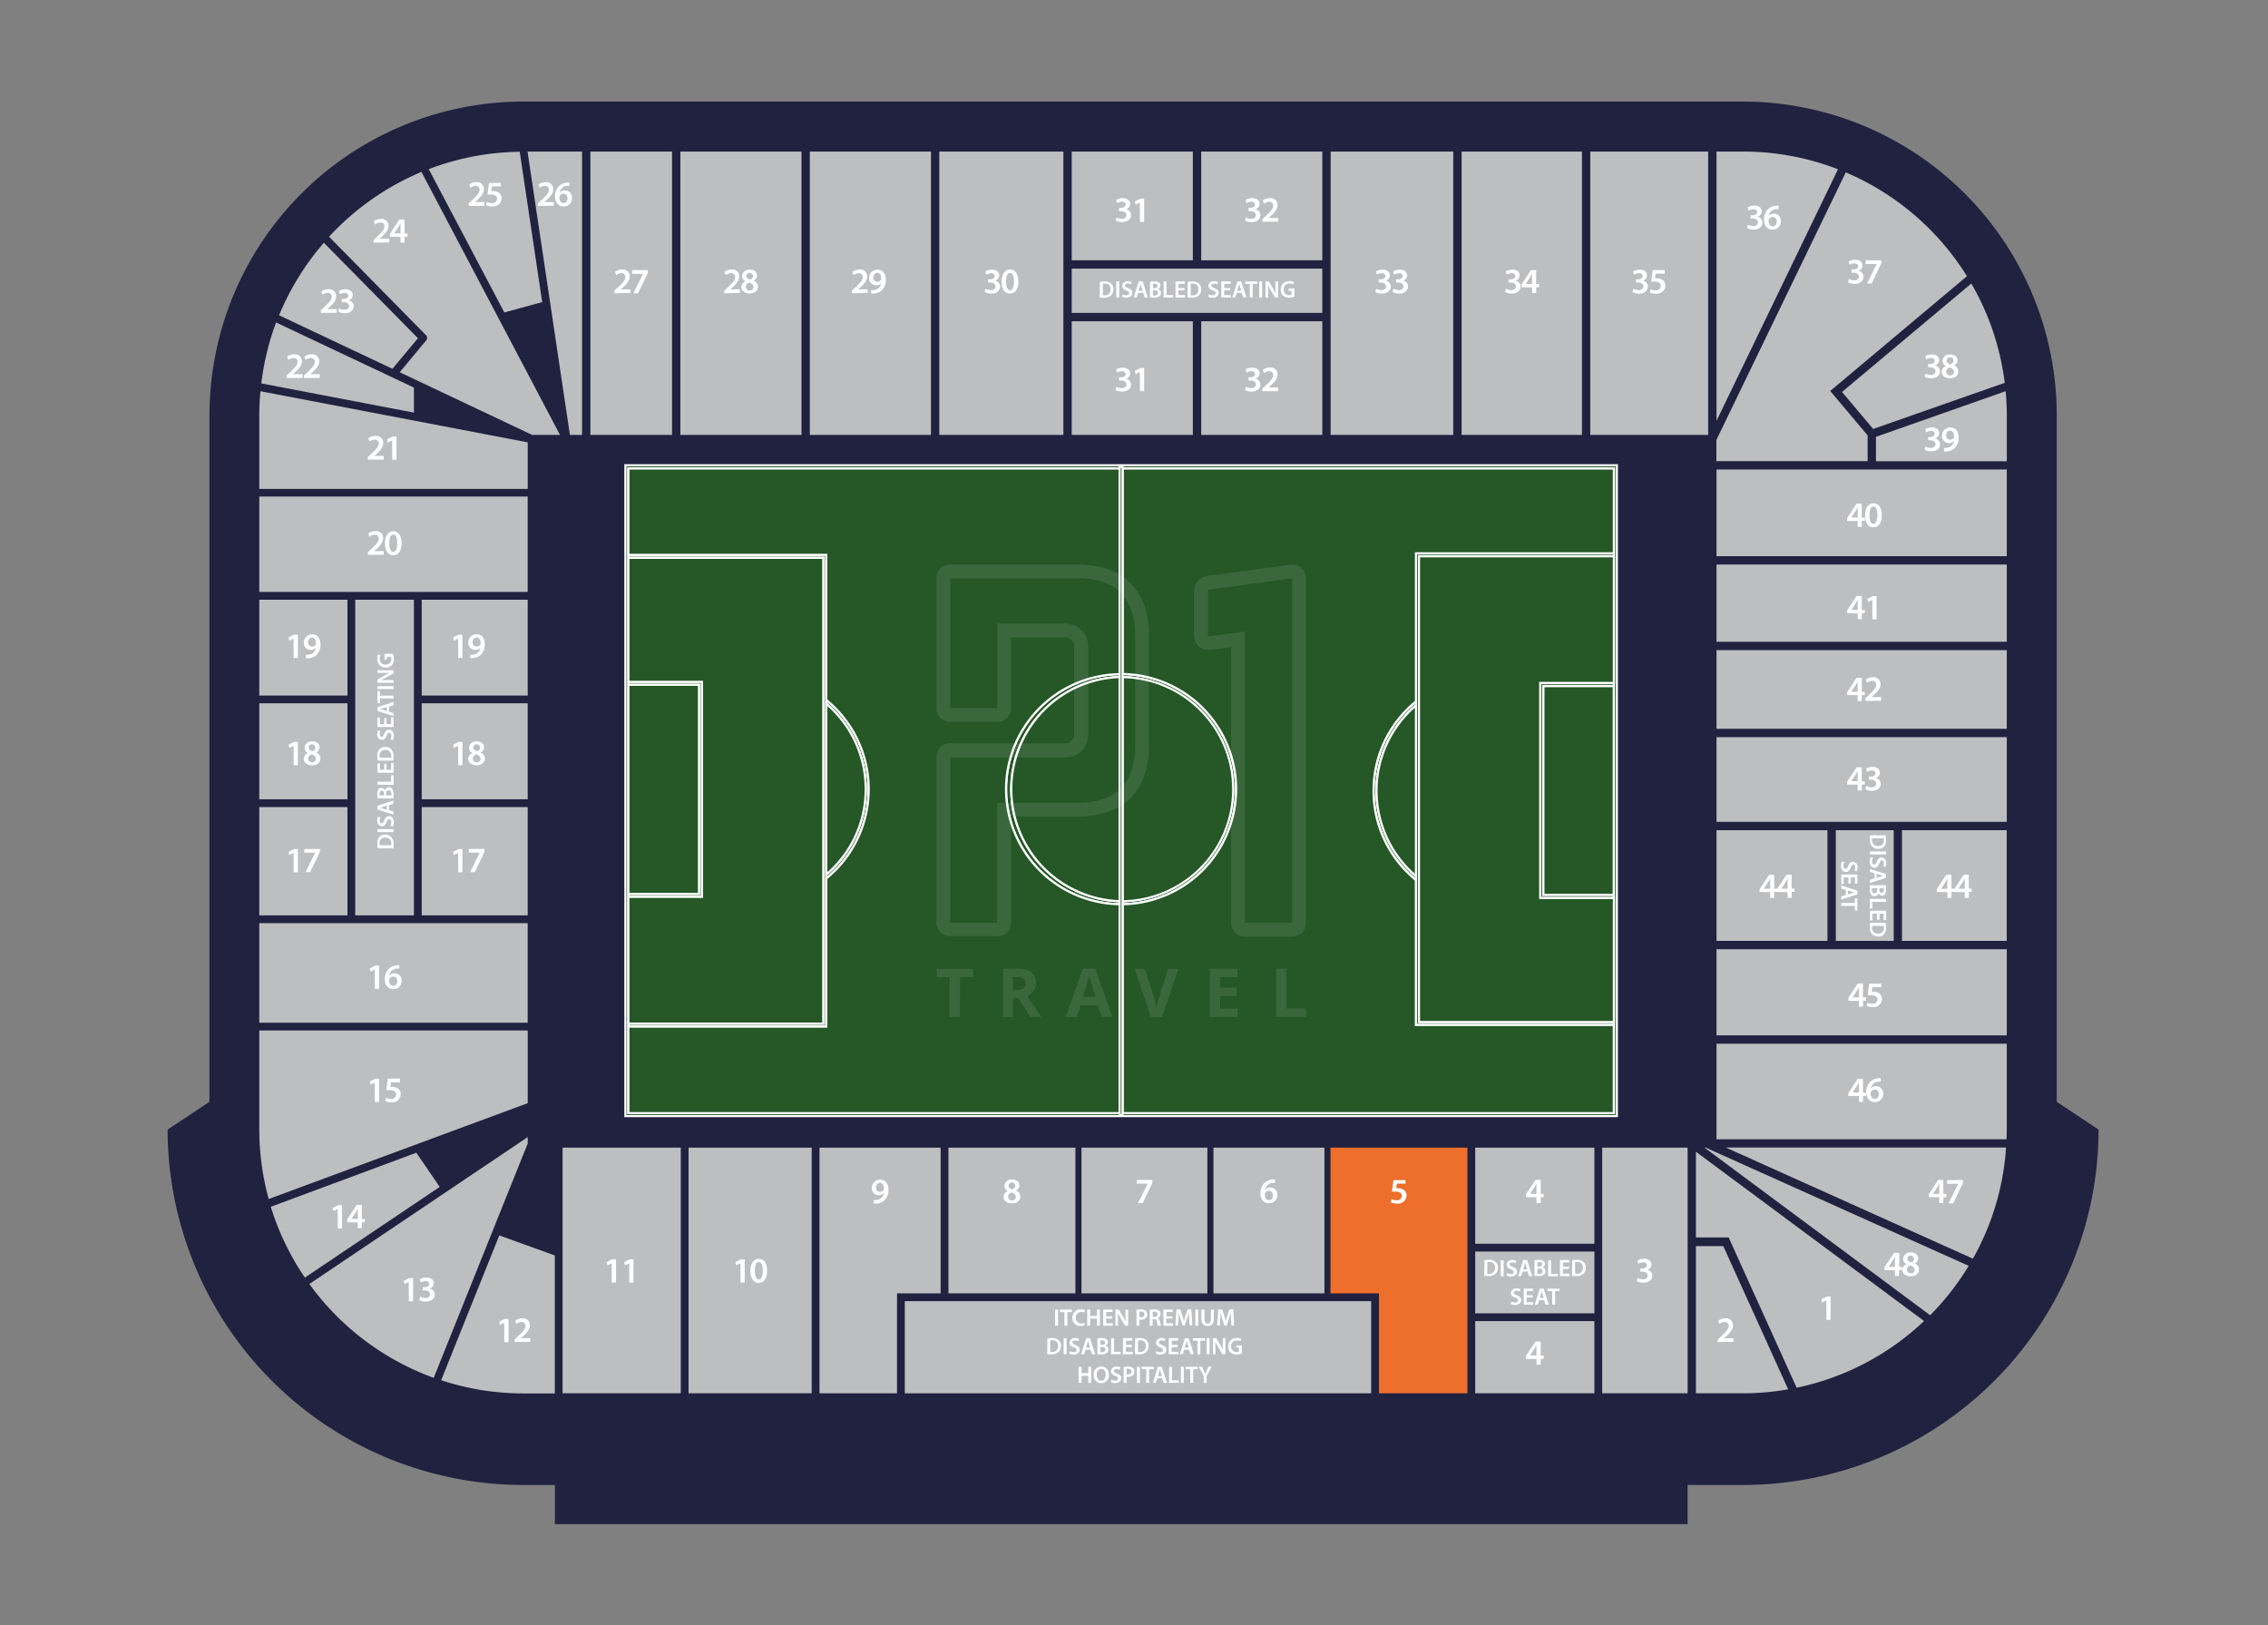
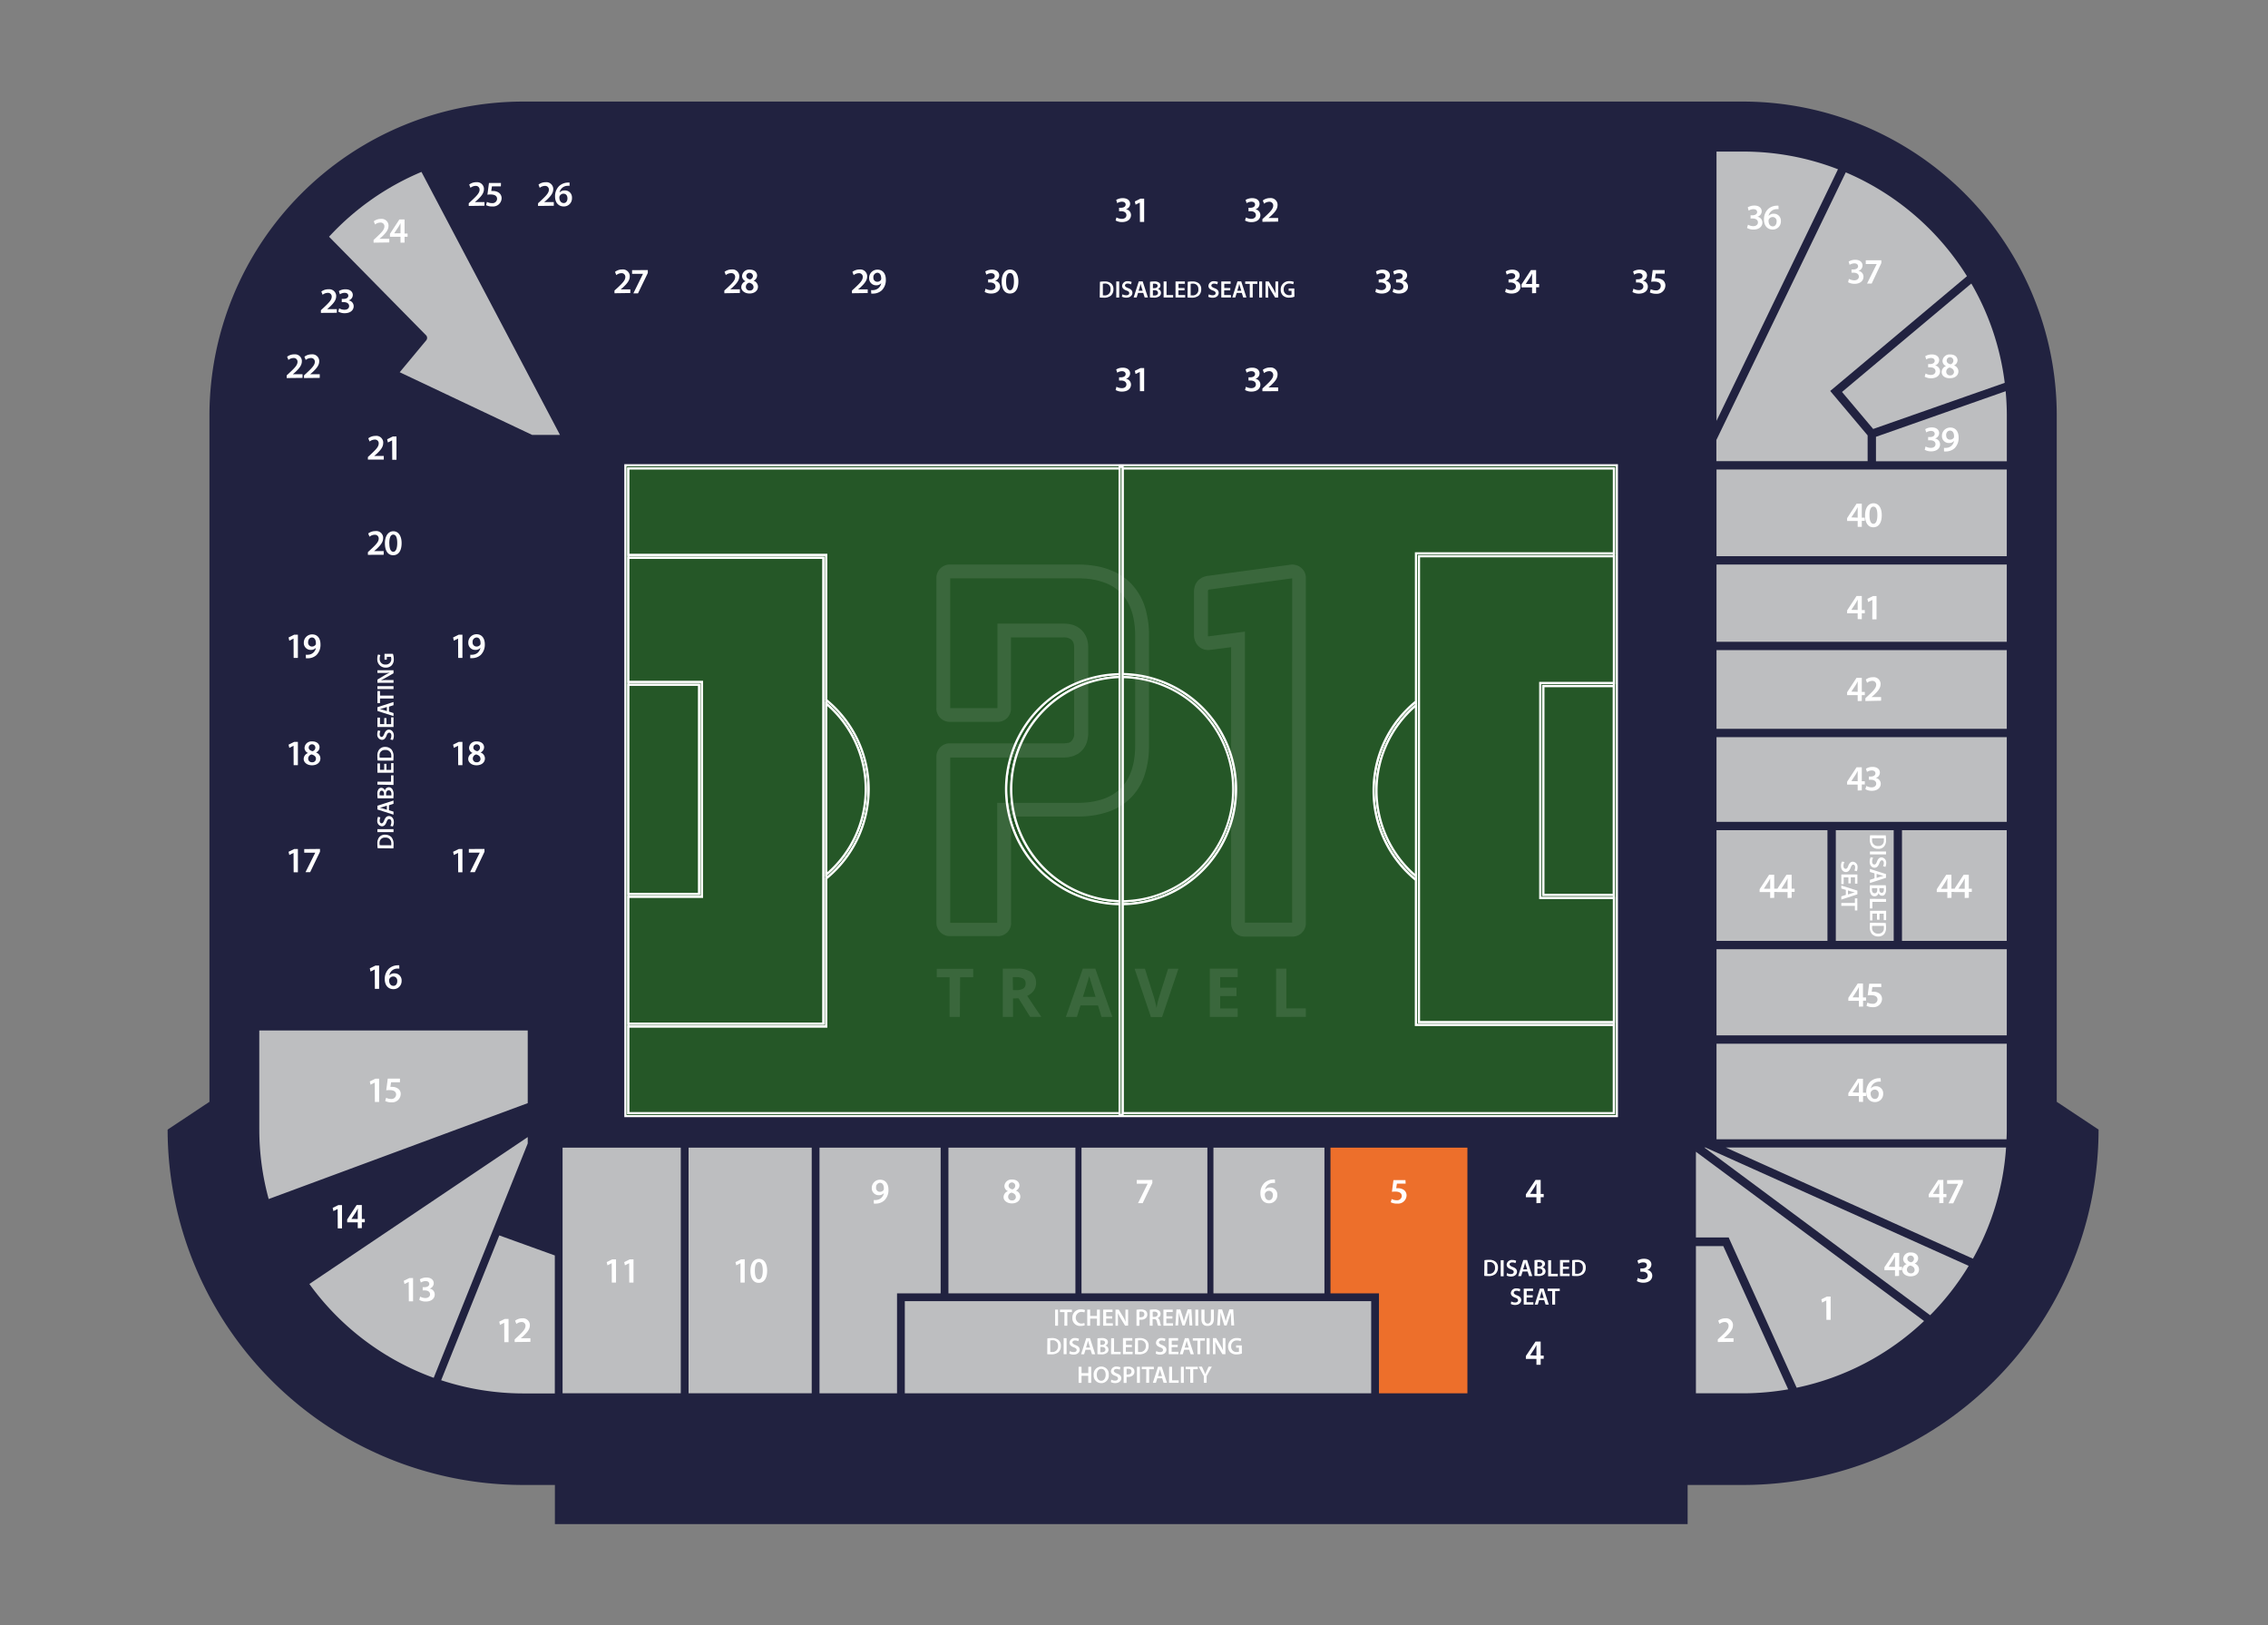
<svg xmlns="http://www.w3.org/2000/svg" id="Laag_1" data-name="Laag 1" viewBox="0 0 1072 768">
  <rect x="0" y="0" width="1072" height="768" fill="#808080" stroke="none" />
  <defs>
    <style>.cls-1{fill:#212240}.cls-2{fill:#bdbec0}.cls-3{fill:#ed6f2b}.cls-4{fill:#255727;stroke:#fff;stroke-miterlimit:10;stroke-width:1.02px}.cls-5{opacity:.1}.cls-6{fill:#fff}</style>
  </defs>
  <g id="St._Mary_s_Stadium" data-name="St. Mary s Stadium">
    <path id="Floor" d="M972.15 520.72V196.25A148.41 148.41 0 0 0 823.9 48H247.18A148.41 148.41 0 0 0 99 196.25v324.47l-19.77 13.13a168.14 168.14 0 0 0 168 167.95h15.05v18.49h535.4V701.8h26.24a168.14 168.14 0 0 0 168-167.95Z" class="cls-1" />
    <g id="Stand">
      <path d="M265.91 542.38h55.87v116.08h-55.87zM325.46 542.38h58.21v116.08h-58.21zM387.35 542.38h57.26v68.87h-20.62v47.23h-36.64v-116.1zM573.55 542.38h52.46v68.86h-52.46zM511.19 542.38h59.49v68.86h-59.49zM448.29 542.38h60.02v68.86h-60.02z" class="cls-2" />
      <path d="M427.67 614.93h220.44v43.55H427.67z" class="cls-2" />
      <path d="M628.87 611.25v-68.87h64.72v116.1h-41.8v-47.23h-22.92z" class="cls-3" />
-       <path d="M697.27 591.48h56.34v29.2h-56.34zM697.27 542.38h56.34v45.42h-56.34zM697.27 624.36h56.34v34.1h-56.34zM757.29 542.38h40.38v116.08h-40.38zM751.66 71.64h55.73v133.91h-55.73zM690.84 71.64h56.9v133.91h-56.9zM628.95 71.64h57.95v133.91h-57.95zM506.56 126.96H625v20.91H506.56zM506.56 151.81h57.25v53.74h-57.25zM567.76 151.81h57.25v53.74h-57.25zM567.76 71.64h57.25v51.38h-57.25zM506.56 71.64h57.25v51.38h-57.25zM443.97 71.64h58.65v133.91h-58.65zM382.78 71.64h57.25v133.91h-57.25zM321.59 71.64h57.25v133.91h-57.25zM279.05 71.64h38.6v133.91h-38.6zM196.79 544.78l11.05 16.15-63.73 42.87A124.14 124.14 0 0 1 128 570.33ZM123.1 184.89l126.34 24.17v22H122.55v-34.81c0-3.84.22-7.65.55-11.36ZM131.91 149a124.76 124.76 0 0 1 21.18-34.27l44.46 45.12-12.06 14.44ZM195.65 183.17V195l-72.14-13.8a123 123 0 0 1 7-28.79ZM167.91 283.44h27.74v149.17h-27.74zM199.33 332.39h50.1v45.36h-50.1zM199.33 283.44h50.1v45.28h-50.1zM199.33 381.42h50.1v51.18h-50.1zM122.55 234.68h126.87v45.08H122.55zM122.55 283.44h41.68v45.28h-41.68zM122.55 332.39h41.68v45.36h-41.68zM122.55 381.42h41.68v51.18h-41.68zM122.55 436.29h126.87v47.05H122.55zM256.27 142.77l-17.89 4.9-35.72-67.73a124.5 124.5 0 0 1 43-8.21ZM249.34 71.64h25.77v133.91h-5.73L249.34 71.64z" class="cls-2" />
      <path d="m199.21 81.25 65.48 124.3h-13.14l-62.62-29.63 12.52-15.06a1.82 1.82 0 0 0-.11-2.46l-45.81-46.52a125.29 125.29 0 0 1 43.68-30.63ZM122.55 487h126.89v34.35L127 566.67a124.15 124.15 0 0 1-4.44-32.87ZM146.23 606.81l103.21-69.42v3L205 651.16a125.26 125.26 0 0 1-58.77-44.35ZM208.52 652.3 236 583.86l26.24 9.47v65.21h-15.06a124.21 124.21 0 0 1-38.66-6.24ZM948.41 538.44H811.33v-45.18h137.2v40.59c0 1.53-.06 3.07-.12 4.59ZM801.6 544.32l107.84 80a124.36 124.36 0 0 1-60.23 31.52l-32.13-71H801.6ZM867.72 392.34h27.36v52.32h-27.36zM811.33 392.34h52.44v52.32h-52.44zM948.19 542.33a123.72 123.72 0 0 1-15.66 52.52l-116.79-52.52ZM811.33 448.61h137.2v40.72h-137.2zM899 392.34h49.51v52.32H899zM811.33 348.39h137.2v40.02h-137.2zM811.33 307.24h137.2v37.2h-137.2zM811.33 266.8h137.2v36.5h-137.2zM811.33 221.9h137.2v40.96h-137.2zM885.38 202.73l-14.73-17.49L931.77 134a123.79 123.79 0 0 1 15.79 46.93ZM886.7 218v-11.56l61.3-21.55c.34 3.74.55 7.61.55 11.36V218Z" class="cls-2" />
      <path d="m929.71 130.53-64.64 54.24 17.69 21v12.17h-71.49v-10l61.16-126.48a125.33 125.33 0 0 1 57.28 49.07ZM868.75 80l-57.42 118.9V71.64h12.57A123.74 123.74 0 0 1 868.75 80ZM801.6 658.48v-69.56h12.94l30.67 67.69a124.73 124.73 0 0 1-21.3 1.87ZM912.31 621.58 805.6 542.33h.53l124.4 55.92a125 125 0 0 1-18.22 23.33Z" class="cls-2" />
    </g>
    <g id="Ground">
      <path d="M530.61 318.56h-1.4a54.39 54.39 0 0 0 0 108.77h1.4a54.39 54.39 0 0 0 0-108.77Zm0 107.35h-1.4a53 53 0 0 1 0-105.94h1.4a53 53 0 0 1 0 105.94ZM410.59 372.94a54.14 54.14 0 0 1-20 42.19l-.26.21-.88-1.11c.38-.32.78-.62 1.14-.94a53 53 0 0 0 6-74.68 53.65 53.65 0 0 0-6-6l-1.12-.92.88-1.1.24.2a54.18 54.18 0 0 1 20 42.15Z" class="cls-4" />
      <path d="M390.54 262.22v222.95H296.3v-1.4h92.83V263.63H296.3v-1.41h94.24z" class="cls-4" />
      <path d="M331.81 322.24v101.62H296.3v-1.4h34.1v-98.82h-34.1v-1.4h35.51zM669.28 414.06l1.13.93-.88 1.1-.25-.2a54.44 54.44 0 0 1 0-84.37l.26-.21.88 1.09c-.38.32-.77.62-1.14.94a53 53 0 0 0 0 80.72Z" class="cls-4" />
      <path d="M670.7 262.88v220.13h92.83v1.4h-94.25V261.46h94.25v1.42H670.7z" class="cls-4" />
      <path d="M729.43 324.19h33.4V423h-33.4z" class="cls-4" />
      <path d="M729.42 324.19v98.8h34.11v1.42h-35.52V322.77h35.52v1.42h-34.11z" class="cls-4" />
      <path d="M295.6 219.88v307.59h468.63V219.88Zm467.23 306.19H297V221.4h465.83Z" class="cls-4" />
      <path d="M728.01 322.77v101.64h34.82v58.6H670.7V262.88h92.13v59.89h-34.82zM669.28 333.34v80.72a53 53 0 0 1 0-80.72Z" class="cls-4" />
      <path d="M649.24 373.7a54.16 54.16 0 0 0 20 42.19v68.52h93.55v41.66H530.61v-98.74a54.39 54.39 0 0 0 0-108.77V221.4h232.22v40.12h-93.55v70a54.12 54.12 0 0 0-20.04 42.18Z" class="cls-4" />
      <path d="M582.91 372.94a53 53 0 0 1-52.3 53V320a53 53 0 0 1 52.3 52.94ZM529.21 320v105.91a53 53 0 0 1 0-105.94ZM409.19 372.94a52.75 52.75 0 0 1-18.65 40.35v-80.71a52.84 52.84 0 0 1 18.65 40.36Z" class="cls-4" />
      <path d="M475.52 372.94a54.46 54.46 0 0 0 53.69 54.39v98.74H297v-40.9h93.54v-70a54.4 54.4 0 0 0 0-84.37v-68.58H297V221.4h232.21v97.22a54.44 54.44 0 0 0-53.69 54.32Z" class="cls-4" />
      <path d="M389.13 263.63v220.14H297v-59.91h34.81V322.24H297v-58.61h92.13z" class="cls-4" />
      <path d="M297 323.64h33.4v98.82H297zM529.21 220.64h1.4v306.29h-1.4z" class="cls-4" />
    </g>
    <g class="cls-5">
      <path d="M612.28 267a7.43 7.43 0 0 0-1.69-.2l-10.24 1.38-10.22 1.39-8.75 1.17-10.08 1.37a8.1 8.1 0 0 0-4.15 1.52 6.8 6.8 0 0 0-2.56 4 10.63 10.63 0 0 0-.23 2.1v20.32a7.89 7.89 0 0 0 .72 3.35 6.48 6.48 0 0 0 6.08 3.79 8.17 8.17 0 0 0 1.31-.11l9.45-1.22V436a6.68 6.68 0 0 0 1.68 4.69 6.55 6.55 0 0 0 5 1.94h22a6.33 6.33 0 0 0 6.63-6 5.8 5.8 0 0 0 0-.59V273.45a6.27 6.27 0 0 0-4.95-6.45Zm-1.53 45.63v123.44h-22.31V298.51l-16.87 2.19a3.21 3.21 0 0 1-.62 0 2.08 2.08 0 0 1 0-.61v-20.3a2.08 2.08 0 0 1 .15-1 1.78 1.78 0 0 1 .87-.21l1.9-.26 8.75-1.19 10.23-1.38 17.94-2.44v39.34ZM541.91 289.75a28.61 28.61 0 0 0-8.3-14.95 26.94 26.94 0 0 0-5.81-4.06 34.94 34.94 0 0 0-10-3.26 51.08 51.08 0 0 0-8.46-.68h-60.1a6.36 6.36 0 0 0-6.64 6.05v61.68a6.31 6.31 0 0 0 6 6.61h22.6a6.22 6.22 0 0 0 6.63-5.78 6.32 6.32 0 0 0 0-.87v-33.25h24.69a6 6 0 0 1 3.68.89 4 4 0 0 1 1.43 2.83 11.07 11.07 0 0 1 .09 1.52v39.78a5 5 0 0 1-1.64 4.33l-.17.12-.38.17-.41.21h-.5l-.44.13H504a9.63 9.63 0 0 1-1.52.1h-54.12a6.29 6.29 0 0 0-5.75 6.59v77.87a6.36 6.36 0 0 0 6.07 6.64h22.58a6.2 6.2 0 0 0 6.63-5.75 6.61 6.61 0 0 0 0-.89v-49.9h31.46c1.35 0 2.64 0 3.85-.12a41.89 41.89 0 0 0 9.67-1.81 32.81 32.81 0 0 0 4-1.52 27 27 0 0 0 14.46-17.24 43.34 43.34 0 0 0 1.75-12v-54.74a44 44 0 0 0-1.17-8.7ZM536.56 329v23.2a42.6 42.6 0 0 1-.76 8.28c-1.87 9.22-7.15 15.1-15.8 17.58a35.24 35.24 0 0 1-7.27 1.25c-1.05.08-2.2.11-3.38.11h-38v56.71h-22.2V358h53.46a18 18 0 0 0 2.54-.18l.9-.21.42-.11a6.15 6.15 0 0 0 1.83-.65l.29-.14a7.3 7.3 0 0 0 1-.5 3.28 3.28 0 0 0 .44-.32c2-1.45 4.33-4.26 4.33-9.61v-39.83a16.12 16.12 0 0 0-.15-2.4 10.58 10.58 0 0 0-3.26-6.53 11.11 11.11 0 0 0-6.49-2.69 15.69 15.69 0 0 0-1.81-.1h-31.2v39.94h-22.33v-61.36h60.23c.88 0 1.72 0 2.55.08a32.48 32.48 0 0 1 11.46 2.47 20.53 20.53 0 0 1 5.61 3.58q6.09 5.49 7.32 15.95a49.21 49.21 0 0 1 .27 5.15V329ZM453.69 480.61h-4.85v-18.75h-6.08v-4H460v4h-6.19ZM478.79 471.86v8.75H474v-22.82h6.63a11.42 11.42 0 0 1 6.88 1.69 6.73 6.73 0 0 1 1.11 8.7 7.34 7.34 0 0 1-3.12 2.45c3.42 5.13 5.66 8.43 6.69 9.93h-5.29l-5.45-8.74Zm0-3.92h1.52a6.12 6.12 0 0 0 3.38-.76 2.74 2.74 0 0 0 1.09-2.4 2.48 2.48 0 0 0-1.12-2.3 6.72 6.72 0 0 0-3.44-.69h-1.52ZM520.65 480.61l-1.65-5.43h-8.3l-1.7 5.43h-5.2l8-22.82h5.9l8.08 22.82Zm-2.8-9.48c-1.52-4.91-2.39-7.68-2.58-8.33s-.34-1.16-.42-1.52c-.35 1.32-1.32 4.56-3 9.85ZM552.12 457.84H557l-7.73 22.81H544l-7.71-22.81h4.87l4.29 13.54c.23.8.48 1.73.73 2.8s.41 1.81.48 2.22a40.61 40.61 0 0 1 1.16-5ZM585 480.61h-13.15v-22.82H585v4h-8.29v5h7.72v3.95h-7.72v5.87H585ZM603.17 480.61v-22.82H608v18.77h9.23v4Z" class="cls-6" />
    </g>
  </g>
  <g id="Seat_Number" data-name="Seat Number">
    <path d="M290.44 138.59v-1.28l1.31-1.18c2.59-2.41 3.79-3.71 3.82-5.17a1.74 1.74 0 0 0-1.57-1.86 2 2 0 0 0-.35 0 4 4 0 0 0-2.35.91l-.6-1.52a5.4 5.4 0 0 1 3.37-1.14 3.24 3.24 0 0 1 3.59 2.88 3.39 3.39 0 0 1 0 .45c0 1.91-1.39 3.47-3.29 5.25l-1 .82h4.56v1.73ZM306.2 127.63V129l-4.64 9.64h-2.2l4.56-9.22h-5.16v-1.74ZM342.37 138.59v-1.28l1.29-1.18c2.59-2.41 3.81-3.71 3.82-5.17a1.73 1.73 0 0 0-1.59-1.87 1.55 1.55 0 0 0-.48 0 3.94 3.94 0 0 0-2.34.91l-.61-1.52a5.45 5.45 0 0 1 3.38-1.14 3.22 3.22 0 0 1 3.58 2.85 2.57 2.57 0 0 1 0 .48c0 1.91-1.38 3.47-3.28 5.25l-1 .82h4.56v1.73ZM350.37 135.76a3 3 0 0 1 2.05-2.84 2.71 2.71 0 0 1-1.67-2.43 3.28 3.28 0 0 1 3.47-3.07h.2c2.35 0 3.43 1.43 3.43 2.77a2.72 2.72 0 0 1-1.67 2.48 3 3 0 0 1 2.09 2.77c0 1.95-1.66 3.27-4 3.27s-3.9-1.41-3.9-2.95Zm5.78-.09c0-1.12-.82-1.72-2-2.07a2 2 0 0 0-1.61 1.93 1.71 1.71 0 0 0 1.67 1.77h.17a1.65 1.65 0 0 0 1.8-1.47.81.81 0 0 0-.03-.16Zm-3.42-5.32c0 .9.74 1.52 1.79 1.72a1.76 1.76 0 0 0 1.37-1.65 1.59 1.59 0 0 0-3.16-.12ZM402.69 138.59v-1.28l1.3-1.18c2.58-2.41 3.8-3.71 3.81-5.17a1.7 1.7 0 0 0-1.57-1.85 1.53 1.53 0 0 0-.37 0 4 4 0 0 0-2.36.91l-.61-1.52a5.45 5.45 0 0 1 3.38-1.14 3.25 3.25 0 0 1 3.6 2.86 3.7 3.7 0 0 1 0 .47c0 1.91-1.39 3.47-3.3 5.25l-1 .82h4.56v1.73ZM411.74 137.1a5.53 5.53 0 0 0 1.15 0 4.22 4.22 0 0 0 2.23-.85 4 4 0 0 0 1.4-2.42 3 3 0 0 1-2.4 1 3.25 3.25 0 0 1-3.31-3.2 2.44 2.44 0 0 1 0-.27 3.88 3.88 0 0 1 3.86-3.92h.11c2.55 0 3.92 2 3.92 4.68a6.78 6.78 0 0 1-1.92 5.1 6.06 6.06 0 0 1-3.74 1.52 8.55 8.55 0 0 1-1.24 0Zm1.08-5.87a1.83 1.83 0 0 0 1.7 1.94h.11a2 2 0 0 0 1.77-.92 1.3 1.3 0 0 0 .12-.59c0-1.52-.55-2.77-1.89-2.77a2.09 2.09 0 0 0-1.81 2.34ZM465.82 136.45a5.68 5.68 0 0 0 2.49.67c1.6 0 2.24-.9 2.22-1.75 0-1.31-1.21-1.86-2.48-1.86h-1V132h.95c1 0 2.19-.44 2.19-1.52 0-.75-.56-1.37-1.76-1.37a4.44 4.44 0 0 0-2.24.7l-.47-1.52a5.83 5.83 0 0 1 3.15-.85c2.27 0 3.42 1.25 3.42 2.69a2.67 2.67 0 0 1-2 2.56 2.74 2.74 0 0 1 2.42 2.72c0 1.85-1.52 3.33-4.28 3.33a6.1 6.1 0 0 1-3-.76ZM481.35 133c0 3.53-1.39 5.73-4 5.73s-3.88-2.29-3.9-5.64 1.45-5.7 4-5.7 3.9 2.41 3.9 5.61Zm-5.81.09c0 2.68.73 4.06 1.87 4.06s1.85-1.52 1.85-4.12-.59-4-1.85-4-1.89 1.37-1.87 4.16ZM650.44 136.45a5.71 5.71 0 0 0 2.49.67c1.52 0 2.24-.9 2.21-1.75 0-1.31-1.2-1.86-2.48-1.86h-1V132h1c1 0 2.17-.44 2.17-1.52 0-.75-.54-1.37-1.74-1.37a4.55 4.55 0 0 0-2.26.7l-.47-1.52a5.9 5.9 0 0 1 3.17-.85c2.25 0 3.42 1.25 3.42 2.69a2.68 2.68 0 0 1-2 2.56 2.75 2.75 0 0 1 2.4 2.72c0 1.85-1.52 3.33-4.26 3.33a6.1 6.1 0 0 1-3-.76ZM658.64 136.45a5.68 5.68 0 0 0 2.49.67c1.6 0 2.24-.9 2.22-1.75 0-1.31-1.21-1.86-2.48-1.86h-1V132h.93c1 0 2.19-.44 2.19-1.52 0-.75-.57-1.37-1.77-1.37a4.41 4.41 0 0 0-2.23.7l-.47-1.52a5.8 5.8 0 0 1 3.14-.85c2.27 0 3.43 1.25 3.43 2.69a2.69 2.69 0 0 1-2 2.56 2.74 2.74 0 0 1 2.42 2.72c0 1.85-1.52 3.33-4.27 3.33a6.07 6.07 0 0 1-3-.76ZM711.8 136.45a5.68 5.68 0 0 0 2.49.67c1.6 0 2.24-.9 2.22-1.75 0-1.31-1.22-1.86-2.48-1.86h-1V132h.97c1 0 2.18-.44 2.18-1.52 0-.75-.57-1.37-1.77-1.37a4.41 4.41 0 0 0-2.23.7l-.47-1.52a5.77 5.77 0 0 1 3.14-.85c2.27 0 3.43 1.25 3.43 2.69a2.69 2.69 0 0 1-2 2.56 2.74 2.74 0 0 1 2.42 2.72c0 1.85-1.52 3.33-4.27 3.33a6.07 6.07 0 0 1-3-.76ZM724.15 138.59v-2.78h-5v-1.36l4.47-6.82h2.45v6.6h1.41v1.52h-1.41v2.78Zm0-4.36v-3a17.42 17.42 0 0 1 .07-1.9h-.07c-.34.69-.63 1.25-1 1.86l-2 3ZM772.06 136.45a5.45 5.45 0 0 0 2.49.67c1.52 0 2.22-.9 2.21-1.75 0-1.31-1.22-1.86-2.48-1.86h-1V132h.93c1 0 2.17-.44 2.17-1.52 0-.75-.56-1.37-1.76-1.37a4.47 4.47 0 0 0-2.24.7l-.47-1.52a5.83 5.83 0 0 1 3.15-.85c2.27 0 3.42 1.25 3.42 2.69a2.67 2.67 0 0 1-2 2.56 2.73 2.73 0 0 1 2.4 2.76c0 1.86-1.52 3.33-4.27 3.33a6 6 0 0 1-3-.76ZM786.8 129.34h-4.22l-.31 2.19h.79a5 5 0 0 1 2.66.7 3.16 3.16 0 0 1 1.44 2.79 4 4 0 0 1-4.2 3.82h-.24a6.33 6.33 0 0 1-2.9-.64l.42-1.52a5.72 5.72 0 0 0 2.41.56 2.13 2.13 0 0 0 2.33-1.93v-.17c0-1.24-.93-2.06-3-2.06a9.62 9.62 0 0 0-1.52.09l.71-5.52h5.67ZM527.71 102.76a5.43 5.43 0 0 0 2.49.68c1.6 0 2.24-.9 2.22-1.76 0-1.3-1.21-1.86-2.48-1.86h-1v-1.63h.93c1 0 2.19-.42 2.19-1.52 0-.73-.57-1.35-1.77-1.35a4.42 4.42 0 0 0-2.23.68l-.47-1.52a6 6 0 0 1 3.14-.83c2.27 0 3.43 1.24 3.43 2.67a2.66 2.66 0 0 1-2 2.57 2.77 2.77 0 0 1 2.42 2.74c0 1.86-1.52 3.32-4.27 3.32a6 6 0 0 1-3-.76ZM538.75 95.73l-2 1-.36-1.52 2.67-1.33h1.74v11h-2ZM588.9 102.76a5.31 5.31 0 0 0 2.49.68c1.52 0 2.24-.9 2.21-1.76 0-1.3-1.2-1.86-2.48-1.86h-1v-1.63h.93c1 0 2.17-.42 2.17-1.52 0-.73-.54-1.35-1.75-1.35a4.52 4.52 0 0 0-2.25.68l-.47-1.52a6.06 6.06 0 0 1 3.17-.83c2.25 0 3.42 1.24 3.42 2.67a2.67 2.67 0 0 1-2 2.6 2.78 2.78 0 0 1 2.4 2.74c0 1.86-1.52 3.32-4.26 3.32a6 6 0 0 1-3-.76ZM596.69 104.83v-1.27l1.29-1.2c2.58-2.39 3.8-3.71 3.82-5.15a1.75 1.75 0 0 0-1.61-1.86 2.17 2.17 0 0 0-.36 0 4 4 0 0 0-2.34.92l-.61-1.52a5.44 5.44 0 0 1 3.38-1.13 3.25 3.25 0 0 1 3.59 2.85 3.69 3.69 0 0 1 0 .47c0 1.93-1.38 3.48-3.28 5.24l-1 .84h4.56v1.72ZM527.71 182.78a5.42 5.42 0 0 0 2.49.67c1.6 0 2.24-.89 2.22-1.75 0-1.29-1.21-1.86-2.48-1.86h-1v-1.52h.93c1 0 2.19-.44 2.19-1.52 0-.73-.57-1.37-1.77-1.37a4.41 4.41 0 0 0-2.23.7l-.47-1.52a5.9 5.9 0 0 1 3.14-.84c2.27 0 3.43 1.25 3.43 2.68a2.66 2.66 0 0 1-2 2.57 2.77 2.77 0 0 1 2.42 2.74c0 1.85-1.52 3.31-4.27 3.31a5.76 5.76 0 0 1-3-.76ZM538.75 175.77l-2 1-.36-1.52 2.67-1.3h1.74v10.93h-2ZM588.9 182.78a5.42 5.42 0 0 0 2.49.67c1.52 0 2.24-.89 2.21-1.75 0-1.29-1.2-1.86-2.48-1.86h-1v-1.52h.93c1 0 2.17-.44 2.17-1.52 0-.73-.54-1.37-1.75-1.37a4.51 4.51 0 0 0-2.25.7l-.47-1.52a6 6 0 0 1 3.17-.84c2.25 0 3.42 1.25 3.42 2.68a2.67 2.67 0 0 1-2 2.57 2.76 2.76 0 0 1 2.4 2.74c0 1.85-1.52 3.31-4.26 3.31a5.8 5.8 0 0 1-3-.76ZM596.69 184.89v-1.26l1.29-1.2c2.58-2.39 3.8-3.71 3.82-5.16a1.75 1.75 0 0 0-1.61-1.85 2.17 2.17 0 0 0-.36 0 3.94 3.94 0 0 0-2.34.91l-.61-1.52a5.43 5.43 0 0 1 3.38-1.12 3.24 3.24 0 0 1 3.59 2.85 3.53 3.53 0 0 1 0 .46c0 1.93-1.38 3.49-3.28 5.25l-1 .84h4.56v1.79ZM519.9 133.18a12.58 12.58 0 0 1 2.21-.17 4.65 4.65 0 0 1 3 .88 3.38 3.38 0 0 1 1.17 2.8 3.93 3.93 0 0 1-1.17 3 5.11 5.11 0 0 1-3.44 1 14.66 14.66 0 0 1-1.87-.11Zm1.39 6.42h.76a2.6 2.6 0 0 0 2.85-2.32 2.21 2.21 0 0 0 0-.63 2.39 2.39 0 0 0-2.14-2.64 2.53 2.53 0 0 0-.55 0 4.23 4.23 0 0 0-.94.1ZM529 133v7.61h-1.38V133ZM530.52 139.08a3.84 3.84 0 0 0 1.84.47c.88 0 1.39-.41 1.39-1s-.38-.92-1.36-1.27c-1.25-.44-2-1.11-2-2.2a2.45 2.45 0 0 1 2.69-2.18 4.29 4.29 0 0 1 1.83.38l-.35 1.11A3.52 3.52 0 0 0 533 134c-.89 0-1.27.48-1.27.92s.44.85 1.52 1.24c1.31.49 2 1.16 2 2.25s-.93 2.27-2.89 2.27a4.71 4.71 0 0 1-2.06-.47ZM537.91 138.42l-.64 2.16h-1.43l2.42-7.6h1.84l2.47 7.6h-1.52l-.69-2.16Zm2.18-1-.59-1.87c-.16-.47-.28-1-.39-1.41-.1.42-.21.95-.35 1.41l-.59 1.87ZM543.56 133.18a10.46 10.46 0 0 1 2-.17 3.56 3.56 0 0 1 2.16.49 1.59 1.59 0 0 1 .79 1.41 1.76 1.76 0 0 1-1.26 1.64 1.91 1.91 0 0 1 1.52 1.87 2 2 0 0 1-.73 1.53 4.26 4.26 0 0 1-2.82.71 12.13 12.13 0 0 1-1.7-.11Zm1.37 3h.71c1 0 1.52-.46 1.52-1.1s-.53-1-1.41-1a5.21 5.21 0 0 0-.79 0Zm0 3.48h.73c.89 0 1.68-.33 1.68-1.26s-.77-1.25-1.73-1.25h-.68ZM550 133h1.38v6.44h3.12v1.15H550ZM559.88 137.21H557v2.23h3.19v1.14h-4.56V133h4.41v1.14h-3v2h2.86ZM561.4 133.18a12.47 12.47 0 0 1 2.2-.17 4.69 4.69 0 0 1 3 .88 3.41 3.41 0 0 1 1.17 2.8 4 4 0 0 1-1.17 3 5.15 5.15 0 0 1-3.44 1 14.55 14.55 0 0 1-1.87-.11Zm1.38 6.42h.76a2.61 2.61 0 0 0 2.88-2.29 3.21 3.21 0 0 0 0-.62 2.42 2.42 0 0 0-2.15-2.64 2.54 2.54 0 0 0-.55 0 3.75 3.75 0 0 0-.94.09ZM571.36 139.08a3.84 3.84 0 0 0 1.84.47c.88 0 1.39-.41 1.39-1s-.39-.92-1.36-1.27c-1.25-.44-2.05-1.11-2.05-2.2a2.43 2.43 0 0 1 2.67-2.18 4.26 4.26 0 0 1 1.83.38l-.33 1.11a3.53 3.53 0 0 0-1.53-.35c-.88 0-1.26.48-1.26.92s.44.85 1.52 1.24c1.31.49 1.95 1.16 1.95 2.25s-.91 2.27-2.87 2.27a4.57 4.57 0 0 1-2.06-.47ZM581.48 137.21h-2.86v2.23h3.21v1.14h-4.57V133h4.41v1.14h-3v2h2.86ZM584.55 138.42l-.66 2.16h-1.43l2.44-7.6h1.78l2.46 7.6h-1.52l-.68-2.16Zm2.17-1-.59-1.87c-.15-.47-.27-1-.38-1.41-.11.42-.23.95-.35 1.41l-.59 1.87ZM590.72 134.15h-2.16V133h5.74v1.16h-2.19v6.43h-1.39ZM596.56 133v7.61h-1.38V133ZM598.16 140.58V133h1.52l2 3.24a20.19 20.19 0 0 1 1.29 2.54c-.09-1-.12-2-.12-3.15V133h1.29v7.61h-1.43l-2-3.33a27 27 0 0 1-1.31-2.57v6ZM611.83 140.23a7.19 7.19 0 0 1-2.43.43 4.08 4.08 0 0 1-3-1 3.73 3.73 0 0 1-1.05-2.78 3.85 3.85 0 0 1 3.74-4 3.7 3.7 0 0 1 .47 0 4.84 4.84 0 0 1 2 .36l-.31 1.11a4.13 4.13 0 0 0-1.73-.33 2.54 2.54 0 0 0-2.75 2.31 1.88 1.88 0 0 0 0 .41 2.53 2.53 0 0 0 2.26 2.75h.38a2.71 2.71 0 0 0 1.05-.16v-1.9h-1.36v-1.09h2.67ZM826.21 106.19a5.32 5.32 0 0 0 2.49.69c1.52 0 2.24-.9 2.21-1.77 0-1.29-1.2-1.85-2.48-1.85h-1v-1.52h.93c1 0 2.17-.44 2.17-1.52 0-.75-.54-1.37-1.75-1.37a4.52 4.52 0 0 0-2.25.68L826.1 98a5.87 5.87 0 0 1 3.17-.85c2.25 0 3.42 1.25 3.42 2.68a2.67 2.67 0 0 1-2.07 2.6 2.76 2.76 0 0 1 2.4 2.74c0 1.85-1.52 3.33-4.26 3.33a6.21 6.21 0 0 1-3-.76ZM840.67 98.85a9.37 9.37 0 0 0-1.06 0 3.89 3.89 0 0 0-3.68 3.21 3.19 3.19 0 0 1 2.46-1.07 3.3 3.3 0 0 1 3.37 3.23 2 2 0 0 1 0 .35 3.82 3.82 0 0 1-3.71 3.92h-.15c-2.66 0-4.14-2-4.14-4.73a6.71 6.71 0 0 1 1.92-4.93 6.25 6.25 0 0 1 3.89-1.61 6.14 6.14 0 0 1 1.05 0Zm-.93 5.88a1.91 1.91 0 0 0-1.64-2.15 1.1 1.1 0 0 0-.26 0 2 2 0 0 0-1.78 1.12 1.37 1.37 0 0 0-.13.66c0 1.52.71 2.63 2.05 2.63 1.02.01 1.76-.99 1.76-2.26ZM873.91 131.81a5.76 5.76 0 0 0 2.51.67c1.52 0 2.22-.9 2.2-1.75 0-1.31-1.21-1.86-2.48-1.86h-1v-1.52h.93c1 0 2.18-.44 2.18-1.52 0-.74-.57-1.37-1.77-1.37a4.53 4.53 0 0 0-2.23.69l-.47-1.52a5.89 5.89 0 0 1 3.14-.86c2.27 0 3.43 1.25 3.43 2.7a2.67 2.67 0 0 1-2 2.55 2.74 2.74 0 0 1 2.45 2.78c0 1.86-1.52 3.34-4.27 3.34a6.21 6.21 0 0 1-3-.76ZM889.24 123v1.32l-4.56 9.68h-2.19l4.56-9.21h-5.17V123ZM910.14 176.53a5.31 5.31 0 0 0 2.49.68c1.52 0 2.22-.9 2.21-1.76 0-1.3-1.22-1.86-2.48-1.86h-1v-1.52h.93c1 0 2.17-.44 2.17-1.52 0-.75-.56-1.37-1.75-1.37a4.52 4.52 0 0 0-2.25.68l-.47-1.52a6.06 6.06 0 0 1 3.17-.83c2.25 0 3.42 1.24 3.42 2.67a2.69 2.69 0 0 1-2 2.54 2.79 2.79 0 0 1 2.41 2.74c0 1.86-1.52 3.32-4.26 3.32a6.09 6.09 0 0 1-3-.75ZM917.76 175.86a3 3 0 0 1 2.07-2.85 2.64 2.64 0 0 1-1.68-2.43 3.28 3.28 0 0 1 3.47-3.06h.2c2.36 0 3.44 1.41 3.44 2.77a2.75 2.75 0 0 1-1.69 2.41 3 3 0 0 1 2.1 2.77c0 2-1.66 3.27-4 3.27-2.57.07-3.91-1.35-3.91-2.88Zm5.79-.09c0-1.11-.83-1.72-2-2.06a2 2 0 0 0-1.63 1.92 1.72 1.72 0 0 0 1.68 1.78h.16a1.69 1.69 0 0 0 1.82-1.52Zm-3.42-5.31c0 .89.73 1.43 1.78 1.72a1.77 1.77 0 0 0 1.37-1.66 1.58 1.58 0 1 0-3.15 0ZM910.14 211a5.19 5.19 0 0 0 2.49.67c1.52 0 2.22-.88 2.21-1.75 0-1.29-1.22-1.85-2.48-1.85h-1v-1.52h.93c1 0 2.17-.44 2.17-1.52 0-.75-.56-1.37-1.75-1.37a4.32 4.32 0 0 0-2.25.7l-.47-1.53a5.88 5.88 0 0 1 3.17-.83c2.25 0 3.42 1.25 3.42 2.68a2.71 2.71 0 0 1-2 2.57A2.77 2.77 0 0 1 917 210c0 1.86-1.52 3.32-4.26 3.32a6 6 0 0 1-3-.76ZM918.84 211.65a5.43 5.43 0 0 0 1.14 0 3.83 3.83 0 0 0 3.63-3.27 3 3 0 0 1-2.4 1 3.25 3.25 0 0 1-3.33-3.17v-.24a3.9 3.9 0 0 1 3.88-3.91h.09c2.56 0 3.92 2 3.92 4.67a6.81 6.81 0 0 1-1.91 5.1 6.11 6.11 0 0 1-3.74 1.52 8.69 8.69 0 0 1-1.25 0Zm1.08-5.87a1.81 1.81 0 0 0 1.6 2h.19a2 2 0 0 0 1.78-.91 1.17 1.17 0 0 0 .12-.58c0-1.52-.54-2.77-1.9-2.77-1.11 0-1.87.93-1.87 2.26ZM878.06 249v-2.78h-5v-1.35l4.47-6.83H880v6.61h1.42v1.52H880V249Zm0-4.35v-5c-.34.7-.62 1.25-1 1.86l-2 3ZM889.44 243.45c0 3.53-1.39 5.74-4 5.74s-3.88-2.3-3.9-5.63 1.45-5.71 4-5.71 3.9 2.36 3.9 5.6Zm-5.8.11c0 2.66.72 4 1.87 4s1.86-1.52 1.86-4.12-.61-4-1.86-4-1.9 1.36-1.87 4.12ZM878.06 292.61v-2.77h-5v-1.35l4.47-6.83H880v6.66h1.42v1.52H880v2.79Zm0-4.35v-4.94c-.34.7-.62 1.24-1 1.85l-2 3.05ZM885 283.52l-2 1-.35-1.52 2.66-1.3h1.65v11h-2ZM878.06 331.31v-2.79h-5v-1.35l4.47-6.83H880V327h1.42v1.52H880v2.78Zm0-4.35V322c-.34.69-.62 1.25-1 1.86l-2 3ZM881.69 331.31V330l1.3-1.2c2.58-2.4 3.8-3.71 3.82-5.17a1.74 1.74 0 0 0-1.61-1.85 1.45 1.45 0 0 0-.36 0 4.12 4.12 0 0 0-2.34.91l-.61-1.52a5.43 5.43 0 0 1 3.38-1.12 3.24 3.24 0 0 1 3.6 2.86 3.39 3.39 0 0 1 0 .45c0 1.93-1.38 3.48-3.3 5.25l-1 .82h4.56v1.72ZM878.06 373.59v-2.78h-5v-1.36l4.47-6.83H880v6.6h1.42v1.53H880v2.78Zm0-4.37v-4.94c-.34.69-.62 1.25-1 1.86l-2 3ZM882.12 371.45a5.58 5.58 0 0 0 2.5.66c1.52 0 2.22-.89 2.2-1.74 0-1.31-1.22-1.86-2.48-1.86h-1V367h.93c1 0 2.18-.44 2.18-1.52 0-.75-.57-1.37-1.75-1.37a4.38 4.38 0 0 0-2.25.7l-.48-1.52a5.9 5.9 0 0 1 3.17-.85c2.25 0 3.42 1.24 3.42 2.69a2.67 2.67 0 0 1-2 2.55 2.75 2.75 0 0 1 2.4 2.73c0 1.85-1.52 3.33-4.26 3.33a6.21 6.21 0 0 1-3-.76ZM836.7 424.39v-2.78h-5v-1.34l4.48-6.84h2.43V420h1.43v1.52h-1.43v2.79Zm0-4.35v-4.94c-.33.68-.62 1.25-1 1.85l-2 3.05Z" class="cls-6" />
    <path d="M844.92 424.39v-2.78h-5v-1.34l4.47-6.84h2.45V420h1.41v1.52h-1.41v2.79Zm0-4.35v-3a17.42 17.42 0 0 1 .07-1.9h-.07c-.34.68-.63 1.25-1 1.85L842 420ZM920.44 424.39v-2.78h-5v-1.34l4.47-6.84h2.45V420h1.41v1.52h-1.37v2.79Zm0-4.35v-3a17.42 17.42 0 0 1 .07-1.9h-.07c-.34.68-.63 1.25-1 1.85l-2 3.05Z" class="cls-6" />
    <path d="M928.65 424.39v-2.78h-5v-1.34l4.48-6.84h2.45V420H932v1.52h-1.4v2.79Zm0-4.35v-4.94c-.35.68-.62 1.25-1 1.85l-2 3.05ZM878.64 475.74V473h-5v-1.4l4.47-6.82h2.45v6.61H882v1.52h-1.4v2.79Zm0-4.35v-4.94c-.34.68-.63 1.25-1 1.85l-2 3.05ZM889.24 466.49H885l-.32 2.19h.79a5 5 0 0 1 2.66.7 3.21 3.21 0 0 1 1.43 2.79 4 4 0 0 1-4.17 3.82h-.26a6.33 6.33 0 0 1-2.9-.64l.42-1.52a5.72 5.72 0 0 0 2.41.56 2.13 2.13 0 0 0 2.37-1.88.49.49 0 0 0 0-.12c0-1.25-.92-2.07-3.13-2.07a8.57 8.57 0 0 0-1.52.1l.72-5.53h5.67ZM878.64 520.72V518h-5v-1.36l4.47-6.83h2.45v6.62H882V518h-1.4v2.78Zm0-4.35v-4.94c-.34.69-.63 1.24-1 1.85l-2 3ZM889 511.21a9.37 9.37 0 0 0-1.06 0 3.87 3.87 0 0 0-3.67 3.21 3 3 0 0 1 2.46-1.06 3.3 3.3 0 0 1 3.38 3.22v.35a3.82 3.82 0 0 1-3.73 3.91h-.15c-2.67 0-4.13-2-4.13-4.71a6.74 6.74 0 0 1 1.9-4.93 6.37 6.37 0 0 1 3.89-1.63 6.14 6.14 0 0 1 1 0Zm-1 5.9a1.93 1.93 0 0 0-1.66-2.17h-.24a2.07 2.07 0 0 0-1.8 1.14 1.38 1.38 0 0 0-.14.66c0 1.44.73 2.63 2.06 2.63 1.08 0 1.78-.93 1.78-2.24ZM916.62 568.62v-2.79h-5v-1.35l4.47-6.83h2.45v6.62H920v1.52h-1.41v2.78Zm0-4.35v-3a17.42 17.42 0 0 1 .07-1.9h-.07c-.34.7-.63 1.25-1 1.86l-2 3ZM927.8 557.65v1.41l-4.57 9.63H921l4.56-9.22h-5.23v-1.71ZM895.69 603.08v-2.78h-5v-1.36l4.57-6.82h2.43v6.61h1.35v1.52h-1.42V603Zm0-4.35v-4.94c-.35.68-.63 1.25-1 1.85l-2 3.05ZM899.16 600.25a3 3 0 0 1 2.06-2.84 2.68 2.68 0 0 1-1.67-2.44 3.28 3.28 0 0 1 3.47-3.06h.2c2.35 0 3.43 1.43 3.43 2.77a2.72 2.72 0 0 1-1.68 2.48 2.94 2.94 0 0 1 2.08 2.77c0 1.95-1.64 3.27-4 3.27s-3.89-1.41-3.89-2.95Zm5.79-.09c0-1.11-.82-1.72-2-2.07a2 2 0 0 0-1.62 1.93 1.73 1.73 0 0 0 1.7 1.77h.14a1.65 1.65 0 0 0 1.81-1.48 1.09 1.09 0 0 0 0-.18Zm-3.42-5.32c0 .9.73 1.52 1.78 1.73a1.8 1.8 0 0 0 1.37-1.66 1.58 1.58 0 0 0-3.15-.11ZM863.23 614.6l-2 1-.35-1.53 2.66-1.32h1.74v11h-2ZM811.94 634.25V633l1.29-1.19c2.59-2.4 3.81-3.71 3.82-5.17a1.73 1.73 0 0 0-1.61-1.85 2.08 2.08 0 0 0-.35 0 4.07 4.07 0 0 0-2.34.91l-.61-1.52a5.47 5.47 0 0 1 3.38-1.14 3.24 3.24 0 0 1 3.58 2.85 2.57 2.57 0 0 1 0 .48c0 1.92-1.38 3.49-3.29 5.25l-1 .82h4.56v1.72ZM891.31 394.79a16.3 16.3 0 0 1 .15 2.21 4.54 4.54 0 0 1-.88 3 3.38 3.38 0 0 1-2.79 1.17 3.94 3.94 0 0 1-3-1.17 5.05 5.05 0 0 1-1-3.44 13.77 13.77 0 0 1 .13-1.81Zm-6.44 1.39v.76a2.61 2.61 0 0 0 2.29 2.88 2.57 2.57 0 0 0 .62 0 2.4 2.4 0 0 0 2.64-2.14 2.53 2.53 0 0 0 0-.55 4.92 4.92 0 0 0 0-.94ZM891.46 403.78h-7.61v-1.38h7.61ZM885.38 405.35a3.65 3.65 0 0 0-.49 1.82c0 .9.41 1.39 1 1.39s.92-.38 1.27-1.36c.44-1.24 1.11-2 2.2-2a2.43 2.43 0 0 1 2.18 2.67 4 4 0 0 1-.38 1.83l-1.11-.35a3.1 3.1 0 0 0 .36-1.52c0-.87-.47-1.26-.91-1.26s-.87.44-1.25 1.52c-.5 1.3-1.17 2-2.25 2s-2.28-.93-2.28-2.89a4.67 4.67 0 0 1 .47-2.05ZM886 412.74l-2.16-.65v-1.43l7.6 2.43v1.77l-7.6 2.46v-1.52l2.16-.69Zm1 2.16 1.85-.59 1.43-.38c-.44-.12-1-.23-1.43-.37L887 413ZM891.31 418.37a11.38 11.38 0 0 1 .15 2 3.55 3.55 0 0 1-.49 2.16 1.51 1.51 0 0 1-1.41.79 1.76 1.76 0 0 1-1.64-1.26 1.91 1.91 0 0 1-1.92 1.54 2 2 0 0 1-1.52-.73 4.24 4.24 0 0 1-.71-2.81 12.27 12.27 0 0 1 .11-1.71Zm-6.5 1.37v.74c0 .89.34 1.68 1.28 1.68s1.23-.76 1.23-1.72v-.7Zm3.5 0v.71c0 1 .44 1.52 1.1 1.52s1-.54 1-1.43a3.48 3.48 0 0 0 0-.79ZM891.46 424.85v1.38H885v3.12h-1.19v-4.56ZM887.19 434.64v-2.86H885V435h-1.1v-4.56h7.61v4.41h-1.14v-3.05h-2v2.86ZM891.31 436.2a16.15 16.15 0 0 1 .15 2.2 4.52 4.52 0 0 1-.88 3 3.38 3.38 0 0 1-2.79 1.17 3.94 3.94 0 0 1-3-1.17 5 5 0 0 1-1-3.43 14.8 14.8 0 0 1 .1-1.88Zm-6.44 1.38v.76a2.61 2.61 0 0 0 2.29 2.88 2.57 2.57 0 0 0 .62 0 2.4 2.4 0 0 0 2.64-2.14 2.53 2.53 0 0 0 0-.55 4.92 4.92 0 0 0 0-.94ZM871.82 407.37a3.85 3.85 0 0 0-.48 1.84c0 .88.41 1.39 1 1.39s.91-.38 1.26-1.36c.46-1.24 1.11-2 2.21-2a2.45 2.45 0 0 1 2.19 2.68 4.26 4.26 0 0 1-.38 1.83l-1.13-.35a3 3 0 0 0 .37-1.52c0-.89-.47-1.27-.91-1.27s-.86.44-1.25 1.52c-.5 1.31-1.16 2-2.25 2s-2.28-.93-2.28-2.89a4.6 4.6 0 0 1 .47-2.06ZM873.68 417.5v-2.86h-2.24v3.2h-1.12v-4.57h7.6v4.34h-1.12v-3h-2v2.86ZM872.46 420.56l-2.14-.65v-1.43l7.6 2.43v1.76l-7.6 2.47v-1.52l2.14-.69Zm1 2.17 1.87-.59c.46-.15 1-.27 1.42-.38l-1.42-.35-1.87-.59ZM876.74 426.73v-2.17h1.15v5.73h-1.15v-2.17h-6.42v-1.39ZM289.13 597l-2 1-.37-1.52 2.66-1.32h1.75v11h-2ZM297.39 597l-2 1-.35-1.52 2.66-1.32h1.73v11h-2ZM350 597l-2 1-.37-1.52 2.68-1.32H352v11h-2ZM362.6 600.53c0 3.53-1.38 5.75-4 5.75s-3.88-2.3-3.89-5.65 1.44-5.7 4-5.7 3.89 2.36 3.89 5.6Zm-5.8.1c0 2.67.72 4 1.88 4s1.85-1.52 1.85-4.11-.61-4.06-1.85-4.06-1.91 1.37-1.88 4.12ZM413 567.13a5.62 5.62 0 0 0 1.16 0 4.18 4.18 0 0 0 2.22-.84 4 4 0 0 0 1.4-2.44 3.05 3.05 0 0 1-2.41 1 3.24 3.24 0 0 1-3.31-3.16 1 1 0 0 1 0-.25 3.88 3.88 0 0 1 3.85-3.91h.1c2.56 0 3.93 2 3.93 4.67a6.78 6.78 0 0 1-1.92 5.1 6.11 6.11 0 0 1-3.74 1.52 8.69 8.69 0 0 1-1.25 0Zm1.08-5.88a1.81 1.81 0 0 0 1.6 2h.21a2 2 0 0 0 1.77-.91 1.17 1.17 0 0 0 .12-.58c0-1.52-.53-2.77-1.89-2.77a2 2 0 0 0-1.79 2.26ZM474.35 565.8a3.05 3.05 0 0 1 2.07-2.86 2.65 2.65 0 0 1-1.67-2.43 3.27 3.27 0 0 1 3.46-3.06h.2c2.36 0 3.44 1.41 3.44 2.76a2.72 2.72 0 0 1-1.69 2.48 3 3 0 0 1 2.1 2.77c0 2-1.66 3.27-4 3.27s-3.91-1.39-3.91-2.93Zm5.79-.1c0-1.12-.82-1.72-2-2.06a2 2 0 0 0-1.63 1.92 1.73 1.73 0 0 0 1.68 1.78h.16a1.69 1.69 0 0 0 1.82-1.52Zm-3.42-5.31c0 .88.75 1.43 1.78 1.72a1.8 1.8 0 0 0 1.37-1.66 1.57 1.57 0 0 0-3.14-.11ZM544.67 557.65v1.41l-4.57 9.56h-2.2l4.56-9.22h-5.16v-1.72ZM602.66 559.06a9.37 9.37 0 0 0-1.06 0 3.9 3.9 0 0 0-3.68 3.21 3 3 0 0 1 2.46-1.06 3.29 3.29 0 0 1 3.36 3.21v.36a3.82 3.82 0 0 1-3.73 3.91h-.14c-2.66 0-4.12-2-4.12-4.71a6.69 6.69 0 0 1 1.9-4.93 6.36 6.36 0 0 1 3.9-1.63 6.14 6.14 0 0 1 1.05 0Zm-1 5.91a1.94 1.94 0 0 0-1.66-2.18h-.26a2 2 0 0 0-1.78 1.15 1.21 1.21 0 0 0-.13.65c0 1.52.73 2.63 2 2.63 1 0 1.78-.88 1.78-2.19ZM664.4 559.37h-4.14l-.32 2.19a5.34 5.34 0 0 1 .8 0 4.81 4.81 0 0 1 2.66.71 3.15 3.15 0 0 1 1.43 2.79 4 4 0 0 1-4.21 3.77h-.36a6.33 6.33 0 0 1-2.9-.64l.42-1.52a5.59 5.59 0 0 0 2.41.58 2.17 2.17 0 0 0 2.38-1.92.28.28 0 0 1 0-.09c0-1.26-.93-2.09-3.14-2.09a8.57 8.57 0 0 0-1.52.11l.72-5.54h5.67ZM726.22 568.62v-2.79h-5v-1.35l4.57-6.83h2.43v6.62h1.43v1.52h-1.43v2.78Zm0-4.35v-4.95c-.35.7-.63 1.25-1 1.86l-2 3ZM701.65 595.57a13.62 13.62 0 0 1 2.21-.17 4.61 4.61 0 0 1 3 .88 3.38 3.38 0 0 1 1.17 2.79 4 4 0 0 1-1.17 3 5.07 5.07 0 0 1-3.44 1 14.65 14.65 0 0 1-1.87-.1ZM703 602h.76a2.6 2.6 0 0 0 2.87-2.29 2.15 2.15 0 0 0 0-.62 2.4 2.4 0 0 0-2.14-2.64 3.35 3.35 0 0 0-.55 0 4.22 4.22 0 0 0-.94.08ZM710.72 595.57v7.6h-1.39v-7.6ZM712.27 601.65a3.81 3.81 0 0 0 1.84.47c.88 0 1.38-.41 1.38-1s-.38-.91-1.35-1.26c-1.25-.44-2-1.11-2-2.21a2.43 2.43 0 0 1 2.68-2.17 4 4 0 0 1 1.82.38l-.35 1.11a3.2 3.2 0 0 0-1.52-.35c-.88 0-1.26.47-1.26.89s.44.87 1.52 1.27c1.31.48 2 1.15 2 2.25s-.92 2.26-2.89 2.26a4.43 4.43 0 0 1-2-.47ZM719.66 600.92l-.65 2.16h-1.42l2.42-7.6h1.78l2.46 7.6h-1.52l-.68-2.16Zm2.18-1-.6-1.87c-.15-.47-.27-1-.38-1.43-.1.44-.21 1-.35 1.43l-.59 1.87ZM725.3 595.57a11.37 11.37 0 0 1 2-.17 3.62 3.62 0 0 1 2.18.49 1.61 1.61 0 0 1 .79 1.41 1.74 1.74 0 0 1-1.27 1.64 1.93 1.93 0 0 1 1.53 1.88 2 2 0 0 1-.73 1.52 4.28 4.28 0 0 1-2.82.71 13.73 13.73 0 0 1-1.7-.1Zm1.37 3h.72c1 0 1.52-.44 1.52-1.08s-.53-1-1.42-1a3.48 3.48 0 0 0-.79 0Zm0 3.5h.73c.9 0 1.69-.34 1.69-1.28s-.78-1.23-1.72-1.23h-.7ZM731.75 595.57h1.39V602h3.18v1.17h-4.57ZM741.58 599.71h-2.86v2.23h3.19v1.14h-4.56v-7.6h4.41v1.14h-3v2h2.86ZM743.13 595.57a13.62 13.62 0 0 1 2.21-.17 4.61 4.61 0 0 1 3 .88 3.31 3.31 0 0 1 1.18 2.79 3.89 3.89 0 0 1-1.18 3 5 5 0 0 1-3.43 1 14.65 14.65 0 0 1-1.87-.1Zm1.38 6.42h.76a2.61 2.61 0 0 0 2.88-2.29 2.57 2.57 0 0 0 0-.62 2.4 2.4 0 0 0-2.14-2.64 3.35 3.35 0 0 0-.55 0 4.3 4.3 0 0 0-1 .08ZM714.31 615.07a3.8 3.8 0 0 0 1.84.48c.88 0 1.38-.41 1.38-1s-.38-.91-1.35-1.26c-1.25-.44-2.06-1.11-2.06-2.21a2.44 2.44 0 0 1 2.68-2.17 3.75 3.75 0 0 1 1.83.38l-.34 1.11a3.11 3.11 0 0 0-1.52-.37c-.88 0-1.26.47-1.26.92s.44.85 1.52 1.24c1.31.5 2 1.17 2 2.25s-.92 2.29-2.88 2.29a4.57 4.57 0 0 1-2.05-.48ZM724.42 613.21h-2.86v2.24h3.21v1.12h-4.56V609h4.41v1.12h-3v2h2.86ZM727.49 614.43l-.65 2.14h-1.43l2.43-7.6h1.77l2.46 7.6h-1.52l-.68-2.14Zm2.18-1-.59-1.87a13 13 0 0 1-.38-1.42c-.11.45-.23 1-.37 1.42l-.58 1.87ZM733.67 610.15h-2.16V609h5.73v1.15h-2.19v6.42h-1.38ZM726.22 645v-2.78h-5v-1.36l4.57-6.83h2.43v6.62h1.43v1.52h-1.43V645Zm0-4.35v-5c-.35.7-.63 1.25-1 1.86l-2 3ZM774.1 603.93a5.32 5.32 0 0 0 2.49.69c1.52 0 2.24-.9 2.22-1.77 0-1.29-1.21-1.85-2.48-1.85h-1v-1.52h.93c1 0 2.17-.44 2.17-1.52 0-.75-.54-1.37-1.75-1.37a4.42 4.42 0 0 0-2.25.68l-.47-1.52a5.86 5.86 0 0 1 3.16-.85c2.26 0 3.43 1.25 3.43 2.68a2.67 2.67 0 0 1-2 2.57 2.75 2.75 0 0 1 2.42 2.73c0 1.86-1.52 3.34-4.27 3.34a6.11 6.11 0 0 1-3-.77ZM500.1 618.93v7.61h-1.38v-7.61ZM503.14 620.1H501v-1.17h5.66v1.17h-2.17v6.42h-1.39ZM512.73 626.29a4.62 4.62 0 0 1-2 .35 3.59 3.59 0 0 1-3.86-3.29 4.69 4.69 0 0 1 0-.53 3.81 3.81 0 0 1 3.61-4h.52a4.53 4.53 0 0 1 1.85.33l-.3 1.11A4 4 0 0 0 511 620a2.77 2.77 0 0 0 0 5.52 3.8 3.8 0 0 0 1.52-.28ZM515.28 618.93v3h3.21v-3h1.38v7.61h-1.38v-3.35h-3.21v3.35h-1.38v-7.61ZM525.7 623.16h-2.86v2.22H526v1.14h-4.56v-7.6h4.41v1.14h-3v2h2.86ZM527.25 626.52v-7.6h1.52l2 3.25a20.25 20.25 0 0 1 1.3 2.54c-.09-1-.12-2-.12-3.15v-2.64h1.27v7.6h-1.43l-2-3.33a26.09 26.09 0 0 1-1.37-2.62v5.95ZM537.18 619a11.57 11.57 0 0 1 2.12-.15 3.53 3.53 0 0 1 2.25.6 2.22 2.22 0 0 1 .73 1.69 2.25 2.25 0 0 1-.66 1.77 3.29 3.29 0 0 1-2.38.8 4 4 0 0 1-.69 0v2.86h-1.37Zm1.37 3.53a4 4 0 0 0 .69 0c1 0 1.65-.51 1.65-1.4s-.57-1.3-1.52-1.3a3.06 3.06 0 0 0-.8.08ZM543.48 619a12.13 12.13 0 0 1 2.08-.15 3.44 3.44 0 0 1 2.35.6 1.88 1.88 0 0 1 .65 1.52 2 2 0 0 1-1.37 1.92 1.93 1.93 0 0 1 1 1.52 14.25 14.25 0 0 0 .61 2.12h-1.43a9.28 9.28 0 0 1-.52-1.8c-.21-1-.56-1.29-1.35-1.32h-.7v3.12h-1.37Zm1.37 3.36h.82c.93 0 1.52-.5 1.52-1.26s-.59-1.22-1.52-1.22a3.45 3.45 0 0 0-.85.08ZM554.13 623.16h-2.86v2.22h3.19v1.14h-4.56v-7.6h4.41v1.14h-3v2h2.86ZM562.08 623.43c0-1-.1-2.16-.09-3.19-.26.93-.56 2-.91 2.9l-1.1 3.29h-1.06l-1-3.24c-.29-1-.56-2-.76-3 0 1-.08 2.19-.14 3.24l-.17 3h-1.29l.5-7.6h1.83l1 3c.27.88.51 1.79.7 2.63.21-.82.47-1.75.76-2.65l1-3h1.79l.44 7.61h-1.35ZM566.36 618.93v7.61H565v-7.61ZM569.32 618.93v4.43c0 1.52.63 2.17 1.52 2.17s1.52-.68 1.52-2.17v-4.43h1.39v4.34c0 2.34-1.2 3.37-3 3.37s-2.89-1-2.89-3.36v-4.35ZM581.86 623.43c0-1-.11-2.16-.1-3.19-.24.93-.56 2-.89 2.9l-1.1 3.29h-1.08l-1-3.24c-.29-1-.56-2-.78-3 0 1-.07 2.19-.13 3.24l-.17 3h-1.29l.5-7.6h1.82l1 3c.27.88.5 1.79.7 2.63.21-.82.47-1.75.76-2.65l1-3h1.8l.44 7.61H582ZM495.05 632.54a13.61 13.61 0 0 1 2.21-.16 4.66 4.66 0 0 1 3 .88 3.39 3.39 0 0 1 1.18 2.8 3.93 3.93 0 0 1-1.18 3 5.07 5.07 0 0 1-3.44 1A14.65 14.65 0 0 1 495 640Zm1.38 6.42a3.39 3.39 0 0 0 .78 0 2.61 2.61 0 0 0 2.88-2.32 2.81 2.81 0 0 0 0-.58 2.42 2.42 0 0 0-2.17-2.65 2.35 2.35 0 0 0-.53 0 5.2 5.2 0 0 0-1 .09ZM504.13 632.44V640h-1.38v-7.6ZM505.68 638.52a3.8 3.8 0 0 0 1.83.49c.9 0 1.38-.43 1.38-1s-.38-.91-1.34-1.25c-1.24-.45-2.05-1.12-2.05-2.22a2.43 2.43 0 0 1 2.68-2.17 4 4 0 0 1 1.82.38l-.33 1.11a3.26 3.26 0 0 0-1.52-.35c-.89 0-1.27.47-1.27.91s.45.85 1.45 1.25c1.32.48 2 1.15 2 2.25s-.93 2.26-2.87 2.26a4.45 4.45 0 0 1-2.06-.47ZM513.07 637.88l-.65 2.15H511l2.43-7.61h1.77l2.46 7.61h-1.52l-.68-2.15Zm2.18-1-.59-1.87c-.16-.47-.28-1-.4-1.41-.12.42-.23 1-.36 1.41l-.58 1.87ZM518.72 632.54a11.2 11.2 0 0 1 2-.16 3.67 3.67 0 0 1 2.17.48 1.62 1.62 0 0 1 .79 1.42 1.74 1.74 0 0 1-1.26 1.64 2 2 0 0 1 1.47 2.36 2 2 0 0 1-.68 1.08 4.13 4.13 0 0 1-2.81.71 13.57 13.57 0 0 1-1.69-.1Zm1.37 3.05h.7c1 0 1.52-.46 1.52-1.1s-.55-1-1.42-1a3.48 3.48 0 0 0-.79 0Zm0 3.48h.73c.88 0 1.67-.34 1.67-1.26s-.76-1.25-1.72-1.25h-.68ZM525.2 632.44h1.38v6.43h3.12V640h-4.56ZM535 636.64h-2.86v2.22h3.21V640h-4.57v-7.61h4.43v1.2h-3v2H535ZM536.53 632.54a13.57 13.57 0 0 1 2.2-.16 4.68 4.68 0 0 1 3 .88 3.39 3.39 0 0 1 1.18 2.8 4 4 0 0 1-1.18 3 5.08 5.08 0 0 1-3.44 1 14.55 14.55 0 0 1-1.87-.1Zm1.38 6.42a3.39 3.39 0 0 0 .78 0 2.62 2.62 0 0 0 2.88-2.32 2.25 2.25 0 0 0 0-.58 2.41 2.41 0 0 0-2.16-2.65 2.35 2.35 0 0 0-.53 0 5.2 5.2 0 0 0-1 .09ZM546.52 638.52a3.8 3.8 0 0 0 1.83.49c.89 0 1.38-.43 1.38-1s-.38-.91-1.34-1.25c-1.26-.45-2-1.12-2-2.22a2.43 2.43 0 0 1 2.68-2.17 4 4 0 0 1 1.82.38l-.33 1.11a3.26 3.26 0 0 0-1.52-.35c-.87 0-1.25.47-1.25.91s.42.85 1.52 1.25c1.32.48 2 1.15 2 2.25s-.93 2.26-2.89 2.26a4.51 4.51 0 0 1-2.14-.45ZM556.64 636.64h-2.85v2.22H557V640h-4.57v-7.61h4.41v1.2h-3v2h2.86ZM559.71 637.88l-.65 2.15h-1.43l2.43-7.61h1.76l2.47 7.61h-1.52l-.69-2.15Zm2.17-1-.6-1.87c-.14-.47-.26-1-.38-1.41-.13.42-.23 1-.37 1.41l-.58 1.87ZM566 633.59h-2.2v-1.15h5.72v1.15h-2.18V640H566ZM571.73 632.44V640h-1.39v-7.6ZM573.31 640v-7.61h1.52l1.95 3.26a19.53 19.53 0 0 1 1.29 2.54c-.09-1-.12-2-.12-3.15v-2.65h1.27V640h-1.43l-2-3.33a26.24 26.24 0 0 1-1.37-2.63c0 1 .07 2 .07 3.22V640ZM587 639.68a7.34 7.34 0 0 1-2.45.42 4 4 0 0 1-3-1 3.68 3.68 0 0 1-1.07-2.78 3.86 3.86 0 0 1 3.77-3.95 3.53 3.53 0 0 1 .46 0 4.79 4.79 0 0 1 2 .37l-.31 1.11a3.92 3.92 0 0 0-1.72-.34 2.55 2.55 0 0 0-2.75 2.31 2.94 2.94 0 0 0 0 .42 2.51 2.51 0 0 0 2.25 2.74h.38a2.65 2.65 0 0 0 1.05-.15v-1.91h-1.34v-1.08h2.68ZM511.2 645.94v3h3.21v-3h1.36v7.61h-1.39v-3.35h-3.18v3.35h-1.38v-7.61ZM524.07 649.66a3.57 3.57 0 0 1-3.15 4h-.48a3.52 3.52 0 0 1-3.5-3.53v-.34a3.63 3.63 0 0 1 3.29-3.95h.32a3.51 3.51 0 0 1 3.53 3.47c.01.1 0 .22-.01.35Zm-5.66.1c0 1.52.78 2.79 2.1 2.79s2.1-1.25 2.1-2.83-.7-2.79-2.1-2.79-2.1 1.28-2.1 2.83ZM525.23 652a3.7 3.7 0 0 0 1.84.49c.88 0 1.38-.41 1.38-1s-.38-.92-1.35-1.27c-1.25-.44-2-1.11-2-2.2a2.43 2.43 0 0 1 2.68-2.18 4.22 4.22 0 0 1 1.82.38l-.35 1.11a3.21 3.21 0 0 0-1.52-.36c-.88 0-1.26.49-1.26.91s.44.87 1.52 1.26c1.31.49 2 1.16 2 2.25s-.93 2.27-2.89 2.27a4.7 4.7 0 0 1-2-.47ZM531.11 646.05a11.59 11.59 0 0 1 2.12-.17 3.35 3.35 0 0 1 2.23.63 2.1 2.1 0 0 1 .75 1.67 2.29 2.29 0 0 1-.65 1.72 3.32 3.32 0 0 1-2.41.82 3.75 3.75 0 0 1-.67 0v2.86h-1.37Zm1.37 3.53a2.5 2.5 0 0 0 .67 0c1 0 1.68-.52 1.68-1.4s-.6-1.29-1.53-1.29a3.48 3.48 0 0 0-.79 0ZM538.78 645.94v7.61h-1.38v-7.61ZM541.82 647.1h-2.16v-1.16h5.72v1.16h-2.23v6.43h-1.39ZM547 651.37l-.66 2.16h-1.43l2.44-7.6h1.76l2.47 7.6H550l-.69-2.16Zm2.25-1-.61-1.86c-.14-.47-.26-1-.38-1.43-.12.44-.23 1-.36 1.43l-.58 1.86ZM552.61 645.94H554v6.42h3.12v1.17h-4.56ZM559.54 645.94v7.61h-1.38v-7.61ZM562.58 647.1h-2.16v-1.16h5.72v1.16H564v6.43h-1.39ZM569 653.53v-3.2l-2.4-4.43h1.52l.91 2c.26.56.44 1 .64 1.52.18-.49.41-1 .67-1.52l.91-2h1.53l-2.45 4.43v3.2ZM238.32 625.15l-2 1-.35-1.53 2.66-1.3h1.74v11h-2ZM243.26 634.25V633l1.31-1.19c2.58-2.4 3.79-3.71 3.82-5.17a1.75 1.75 0 0 0-1.61-1.85 2.17 2.17 0 0 0-.36 0 4.12 4.12 0 0 0-2.34.91l-.61-1.52a5.51 5.51 0 0 1 3.38-1.14 3.26 3.26 0 0 1 3.59 2.89v.44c0 1.92-1.39 3.49-3.29 5.25l-1 .82h4.56v1.72ZM193.19 605.84l-2 1-.35-1.52 2.66-1.31h1.74v11h-2ZM198.56 612.79a5.71 5.71 0 0 0 2.49.67c1.52 0 2.24-.9 2.22-1.75 0-1.31-1.21-1.86-2.48-1.86h-1v-1.52h.93c1 0 2.19-.44 2.19-1.52 0-.75-.56-1.37-1.77-1.37a4.34 4.34 0 0 0-2.23.7l-.47-1.52a5.81 5.81 0 0 1 3.15-.85c2.26 0 3.42 1.26 3.42 2.69a2.67 2.67 0 0 1-2 2.55 2.76 2.76 0 0 1 2.47 2.77c0 1.86-1.52 3.33-4.28 3.33a5.8 5.8 0 0 1-3-.76ZM159.59 571.37l-2 1-.35-1.52 2.66-1.31h1.75v11h-2ZM169.1 580.46v-2.78h-5v-1.35l4.47-6.83h2.45v6.61h1.41v1.53h-1.41v2.78Zm0-4.35v-3a17.42 17.42 0 0 1 .07-1.9h-.07c-.34.7-.63 1.25-1 1.86l-2 3ZM177.14 511.62l-2 1-.36-1.52 2.68-1.31h1.73v11h-2ZM189.05 511.47h-4.21l-.32 2.19a5.21 5.21 0 0 1 .79 0 4.72 4.72 0 0 1 2.66.72 3 3 0 0 1 1.43 2.78 4 4 0 0 1-4.18 3.81h-.24a6.35 6.35 0 0 1-2.91-.64l.43-1.52a5.37 5.37 0 0 0 2.4.57 2.15 2.15 0 0 0 2.32-2s0-.08 0-.11c0-1.27-.93-2.09-3.14-2.09a8.57 8.57 0 0 0-1.52.11l.72-5.54h5.76ZM177.14 458.17l-2 1-.36-1.52 2.68-1.31h1.73v11h-2ZM188.75 457.76a9.55 9.55 0 0 0-1.07 0A3.86 3.86 0 0 0 184 461a3.11 3.11 0 0 1 2.46-1 3.3 3.3 0 0 1 3.37 3.23 1.93 1.93 0 0 1 0 .34 3.81 3.81 0 0 1-3.72 3.91H186c-2.68 0-4.14-2-4.14-4.73a6.74 6.74 0 0 1 1.9-4.91 6.3 6.3 0 0 1 3.9-1.63 6.14 6.14 0 0 1 1.05 0Zm-1 5.89a1.92 1.92 0 0 0-1.64-2.16h-.26a2 2 0 0 0-1.79 1.15 1.32 1.32 0 0 0-.14.65c0 1.52.73 2.63 2.07 2.63 1.09 0 1.78-.93 1.78-2.25ZM173.89 262.22v-1.28l1.29-1.2c2.59-2.39 3.8-3.71 3.82-5.15a1.74 1.74 0 0 0-1.61-1.86H177a4 4 0 0 0-2.35.92l-.61-1.52a5.44 5.44 0 0 1 3.38-1.13 3.24 3.24 0 0 1 3.66 2.76 4.28 4.28 0 0 1 0 .62c0 1.93-1.38 3.48-3.28 5.25l-1 .83h4.56v1.72ZM189.83 256.67c0 3.53-1.39 5.73-4 5.73s-3.88-2.29-3.9-5.62 1.52-5.71 4-5.71 3.9 2.36 3.9 5.6Zm-5.8.11c0 2.66.72 4 1.87 4s1.86-1.52 1.86-4.12-.61-4-1.86-4-1.9 1.34-1.9 4.12ZM173.89 217.21V216l1.29-1.2c2.59-2.4 3.8-3.71 3.82-5.17a1.73 1.73 0 0 0-1.58-1.88 1.6 1.6 0 0 0-.38 0 4.13 4.13 0 0 0-2.35.91l-.61-1.52a5.5 5.5 0 0 1 3.38-1.13 3.25 3.25 0 0 1 3.66 2.77 2.74 2.74 0 0 1 0 .64c0 1.93-1.38 3.48-3.28 5.25l-1 .82h4.56v1.72ZM185.34 208.12l-2 1-.34-1.52 2.66-1.31h1.74v11h-2ZM135.51 178.67v-1.26l1.29-1.2c2.59-2.39 3.81-3.71 3.82-5.16a1.72 1.72 0 0 0-1.57-1.85 1.7 1.7 0 0 0-.39 0 3.94 3.94 0 0 0-2.34.91l-.61-1.52a5.43 5.43 0 0 1 3.38-1.12 3.23 3.23 0 0 1 3.58 2.85 2.57 2.57 0 0 1 0 .48c0 1.91-1.38 3.47-3.28 5.24l-1 .83H143v1.72ZM143.69 178.67v-1.26l1.31-1.2c2.57-2.39 3.79-3.71 3.81-5.16a1.72 1.72 0 0 0-1.58-1.85 1.53 1.53 0 0 0-.37 0 4 4 0 0 0-2.36.91l-.61-1.52a5.49 5.49 0 0 1 3.38-1.12 3.24 3.24 0 0 1 3.6 2.86 3.7 3.7 0 0 1 0 .47c0 1.91-1.39 3.47-3.3 5.24l-1 .83h4.56v1.72ZM151.68 147.87v-1.26l1.29-1.2c2.59-2.41 3.81-3.71 3.82-5.16a1.72 1.72 0 0 0-1.58-1.85 1.54 1.54 0 0 0-.37 0 4 4 0 0 0-2.35.91l-.61-1.52a5.47 5.47 0 0 1 3.4-1.08 3.27 3.27 0 0 1 3.61 2.87 3.38 3.38 0 0 1 0 .45c0 1.93-1.38 3.48-3.3 5.24l-.95.84h4.56v1.72ZM160.3 145.73a5.33 5.33 0 0 0 2.5.66c1.6 0 2.23-.88 2.22-1.74 0-1.3-1.22-1.86-2.48-1.86h-1v-1.52h.92c1 0 2.18-.44 2.18-1.52 0-.75-.55-1.37-1.75-1.37a4.38 4.38 0 0 0-2.25.7l-.47-1.52a5.94 5.94 0 0 1 3.16-.84c2.25 0 3.42 1.25 3.42 2.68a2.67 2.67 0 0 1-2 2.57 2.77 2.77 0 0 1 2.42 2.74c0 1.85-1.52 3.31-4.28 3.31a5.9 5.9 0 0 1-3-.76ZM176.58 114.68v-1.28l1.29-1.2c2.59-2.4 3.8-3.71 3.82-5.15a1.72 1.72 0 0 0-1.57-1.86 2.1 2.1 0 0 0-.5 0 3.94 3.94 0 0 0-2.34.91l-.61-1.52a5.43 5.43 0 0 1 3.38-1.12 3.23 3.23 0 0 1 3.58 2.85 2.36 2.36 0 0 1 0 .46c0 1.93-1.38 3.49-3.28 5.25l-1 .84H184v1.72ZM189.31 114.68v-2.8h-5v-1.35l4.47-6.83h2.44v6.66h1.43v1.52h-1.43v2.79Zm0-4.35v-4.91c-.33.7-.62 1.25-1 1.85l-2 3h3ZM221.56 97.33v-1.27l1.3-1.2c2.59-2.4 3.79-3.71 3.82-5.15a1.74 1.74 0 0 0-1.61-1.86 2.11 2.11 0 0 0-.35 0 3.94 3.94 0 0 0-2.34.91l-.61-1.52a5.44 5.44 0 0 1 3.38-1.13 3.25 3.25 0 0 1 3.58 2.89 3 3 0 0 1 0 .43c0 1.93-1.38 3.48-3.29 5.25l-1 .83H229v1.72ZM236.74 88.08h-4.22l-.33 2.19a5.34 5.34 0 0 1 .8 0 4.83 4.83 0 0 1 2.67.71 3.17 3.17 0 0 1 1.43 2.79 4 4 0 0 1-4.19 3.81h-.26a6.16 6.16 0 0 1-2.89-.63l.41-1.52a5.51 5.51 0 0 0 2.42.57 2.15 2.15 0 0 0 2.37-1.9.34.34 0 0 1 0-.1c0-1.27-.93-2.09-3.05-2.09a8.64 8.64 0 0 0-1.52.11l.73-5.54h5.68ZM254.32 97.33v-1.27l1.31-1.2c2.57-2.4 3.78-3.71 3.8-5.15a1.71 1.71 0 0 0-1.58-1.85 1.54 1.54 0 0 0-.37 0 4 4 0 0 0-2.36.91l-.59-1.52a5.39 5.39 0 0 1 3.36-1.13 3.25 3.25 0 0 1 3.6 2.87 2.26 2.26 0 0 1 0 .45c0 1.93-1.38 3.48-3.3 5.25l-1 .83h4.57v1.72ZM269.21 87.82a6.37 6.37 0 0 0-1.07 0 3.9 3.9 0 0 0-3.68 3.18 3.11 3.11 0 0 1 2.47-1 3.28 3.28 0 0 1 3.42 3.17 2.68 2.68 0 0 1 0 .49 3.81 3.81 0 0 1-3.72 3.91h-.14c-2.66 0-4.14-2-4.14-4.72a6.7 6.7 0 0 1 1.92-4.92 6.36 6.36 0 0 1 3.89-1.63 6.14 6.14 0 0 1 1.05 0Zm-1 5.9c0-1.28-.68-2.19-1.9-2.19a2 2 0 0 0-1.78 1.14 1.35 1.35 0 0 0-.14.66c0 1.44.72 2.63 2.06 2.63 1.09.04 1.77-.96 1.77-2.24ZM138.75 403.08l-2 1-.36-1.52 2.68-1.31h1.73v11h-2ZM151.24 401.21v1.33l-4.64 9.64h-2.19L149 403h-5.2v-1.72ZM216.52 403.08l-2 1-.36-1.52 2.68-1.31h1.73v11h-2ZM229 401.21v1.33l-4.56 9.64h-2.24l4.56-9.22h-5.16v-1.72ZM138.75 352.45l-2 1-.36-1.52 2.68-1.32h1.73v11h-2ZM143.54 358.71a3.06 3.06 0 0 1 2.06-2.84 2.64 2.64 0 0 1-1.66-2.42 3.26 3.26 0 0 1 3.44-3.06h.21c2.37 0 3.45 1.41 3.45 2.77a2.74 2.74 0 0 1-1.69 2.48 2.92 2.92 0 0 1 2.09 2.75c0 2-1.65 3.29-4 3.29s-3.9-1.43-3.9-2.97Zm5.8-.09c0-1.12-.84-1.73-2.06-2.07a2 2 0 0 0-1.61 1.94 1.71 1.71 0 0 0 1.67 1.76h.17a1.66 1.66 0 0 0 1.82-1.48s.01-.1.01-.15Zm-3.44-5.32c0 .9.75 1.43 1.79 1.72a1.76 1.76 0 0 0 1.37-1.64 1.58 1.58 0 1 0-3.16-.08ZM216.52 352.45l-2 1-.36-1.52 2.68-1.32h1.73v11h-2ZM221.31 358.71a3.06 3.06 0 0 1 2.06-2.84 2.64 2.64 0 0 1-1.66-2.42 3.26 3.26 0 0 1 3.44-3.06h.21c2.37 0 3.45 1.41 3.45 2.77a2.79 2.79 0 0 1-1.69 2.48 3 3 0 0 1 2.09 2.75c0 2-1.66 3.29-4 3.29s-3.9-1.43-3.9-2.97Zm5.78-.09c0-1.12-.82-1.73-2-2.07a2 2 0 0 0-1.61 1.94 1.71 1.71 0 0 0 1.67 1.76h.14a1.64 1.64 0 0 0 1.83-1.43 1.34 1.34 0 0 0-.03-.2Zm-3.36-5.32c0 .9.75 1.43 1.8 1.72a1.76 1.76 0 0 0 1.36-1.64 1.58 1.58 0 0 0-3.16-.08ZM138.75 301.8l-2 1-.36-1.52 2.68-1.33h1.73v11h-2ZM144.55 309.42a5.43 5.43 0 0 0 1.14 0 3.83 3.83 0 0 0 3.63-3.27 3 3 0 0 1-2.39 1 3.24 3.24 0 0 1-3.33-3.15v-.27a3.9 3.9 0 0 1 3.88-3.91h.09c2.56 0 3.91 2 3.91 4.66a6.8 6.8 0 0 1-1.9 5.1 6 6 0 0 1-3.74 1.52 8.69 8.69 0 0 1-1.25 0Zm1.08-5.87a1.83 1.83 0 0 0 1.63 2h.16a2 2 0 0 0 1.78-.91 1.2 1.2 0 0 0 .12-.59c0-1.52-.55-2.77-1.9-2.77-1 0-1.79.93-1.79 2.25ZM216.52 301.8l-2 1-.36-1.52 2.68-1.33h1.73v11h-2ZM222.3 309.42a5.62 5.62 0 0 0 1.16 0 4.18 4.18 0 0 0 2.22-.84 4 4 0 0 0 1.4-2.43 3 3 0 0 1-2.39 1 3.25 3.25 0 0 1-3.34-3.14 2.44 2.44 0 0 1 0-.27 3.88 3.88 0 0 1 3.81-4h.08c2.54 0 3.91 2 3.91 4.67a6.84 6.84 0 0 1-1.9 5.1 6.11 6.11 0 0 1-3.74 1.52 8.83 8.83 0 0 1-1.26 0Zm1.08-5.87a1.85 1.85 0 0 0 1.67 2h.2a2 2 0 0 0 1.78-.91 1.35 1.35 0 0 0 .11-.59c0-1.52-.53-2.77-1.89-2.77a2 2 0 0 0-1.87 2.25ZM178.51 400.88a13.61 13.61 0 0 1-.15-2.21 4.6 4.6 0 0 1 .87-3 3.42 3.42 0 0 1 2.79-1.19 4 4 0 0 1 3 1.19 5.05 5.05 0 0 1 1 3.44c0 .62 0 1.24-.09 1.85Zm6.43-1.39a4.82 4.82 0 0 0 0-.76 2.6 2.6 0 0 0-2.29-2.88 2.49 2.49 0 0 0-.61 0 2.42 2.42 0 0 0-2.64 2.15 2.9 2.9 0 0 0 0 .51 4.21 4.21 0 0 0 .07.94ZM178.4 391.87h7.6v1.4h-7.6ZM184.49 390.32a3.92 3.92 0 0 0 .49-1.84c0-.88-.43-1.38-1-1.38s-.91.39-1.26 1.35c-.46 1.25-1.11 2.05-2.21 2.05a2.44 2.44 0 0 1-2.19-2.67 4.26 4.26 0 0 1 .38-1.83l1.13.34a3.19 3.19 0 0 0-.37 1.52c0 .88.47 1.26.92 1.26s.85-.44 1.24-1.45c.51-1.32 1.16-2 2.25-2s2.29.93 2.29 2.88a4.57 4.57 0 0 1-.48 2.05ZM183.85 382.93l2.14.65V385l-7.6-2.43v-1.77l7.6-2.46v1.52l-2.14.7Zm-1-2.18-1.87.6c-.46.15-1 .27-1.42.39.45.11 1 .23 1.42.37l1.87.58ZM178.51 377.29a11.34 11.34 0 0 1-.15-2 3.55 3.55 0 0 1 .49-2.18 1.53 1.53 0 0 1 1.41-.79 1.76 1.76 0 0 1 1.64 1.26 2 2 0 0 1 1.89-1.52 2 2 0 0 1 1.52.73 4.21 4.21 0 0 1 .7 2.82 16 16 0 0 1-.09 1.69Zm3-1.37v-.72c0-.94-.45-1.52-1.09-1.52s-1 .55-1 1.42a3.48 3.48 0 0 0 0 .79Zm3.49 0a4.45 4.45 0 0 0 0-.73c0-.9-.35-1.68-1.28-1.68s-1.23.76-1.23 1.72v.69ZM178.4 370.81v-1.39h6.44v-3H186v4.56ZM182.66 361v2.84h2.22v-3.19H186v4.56h-7.6v-4.43h1.2v3.05h2V361ZM178.51 359.46a13.61 13.61 0 0 1-.15-2.21 4.6 4.6 0 0 1 .87-3A3.41 3.41 0 0 1 182 353a4 4 0 0 1 3 1.18 5.12 5.12 0 0 1 1 3.44q0 .93-.09 1.86Zm6.43-1.38a4.82 4.82 0 0 0 0-.76 2.59 2.59 0 0 0-2.29-2.88 2.49 2.49 0 0 0-.61 0 2.42 2.42 0 0 0-2.64 2.18 2.9 2.9 0 0 0 0 .51 4.3 4.3 0 0 0 .07.95ZM184.49 349.48a3.87 3.87 0 0 0 .49-1.82c0-.9-.43-1.39-1-1.39s-.91.38-1.26 1.34c-.46 1.26-1.11 2.05-2.21 2.05a2.44 2.44 0 0 1-2.19-2.67 4.26 4.26 0 0 1 .38-1.83l1.13.34a3.22 3.22 0 0 0-.37 1.52c0 .88.47 1.26.92 1.26s.85-.44 1.24-1.44c.51-1.33 1.16-2 2.25-2s2.29.93 2.29 2.89a4.5 4.5 0 0 1-.48 2ZM182.66 339.37v2.86h2.22V339H186v4.57h-7.6v-4.42h1.2v3.05h2v-2.86ZM183.85 336.29l2.15.71v1.43l-7.6-2.44v-1.76l7.6-2.46v1.52l-2.14.68Zm-1-2.17-1.87.61-1.42.38c.45.12 1 .23 1.42.36l1.87.58ZM179.62 330.12v2.16h-1.22v-5.72h1.22v2.18H186v1.38ZM178.4 324.28h7.6v1.38h-7.6ZM186 322.7h-7.6v-1.52l3.25-1.95a21 21 0 0 1 2.54-1.31c-1 .09-2 .12-3.14.12h-2.65v-1.28h7.6v1.43l-3.35 1.91a28.07 28.07 0 0 1-2.61 1.36c1 0 2-.07 3.24-.07H186ZM185.71 309a7.51 7.51 0 0 1 .42 2.45 4.1 4.1 0 0 1-1 3 3.79 3.79 0 0 1-2.8 1.07 3.87 3.87 0 0 1-4-3.77 3.46 3.46 0 0 1 0-.46 5.11 5.11 0 0 1 .36-2l1.11.31a4 4 0 0 0-.32 1.71 2.54 2.54 0 0 0 2.32 2.75 1.86 1.86 0 0 0 .41 0 2.51 2.51 0 0 0 2.73-2.24v-.39a2.66 2.66 0 0 0-.16-1h-1.94v1.33h-1.1V309Z" class="cls-6" />
  </g>
</svg>